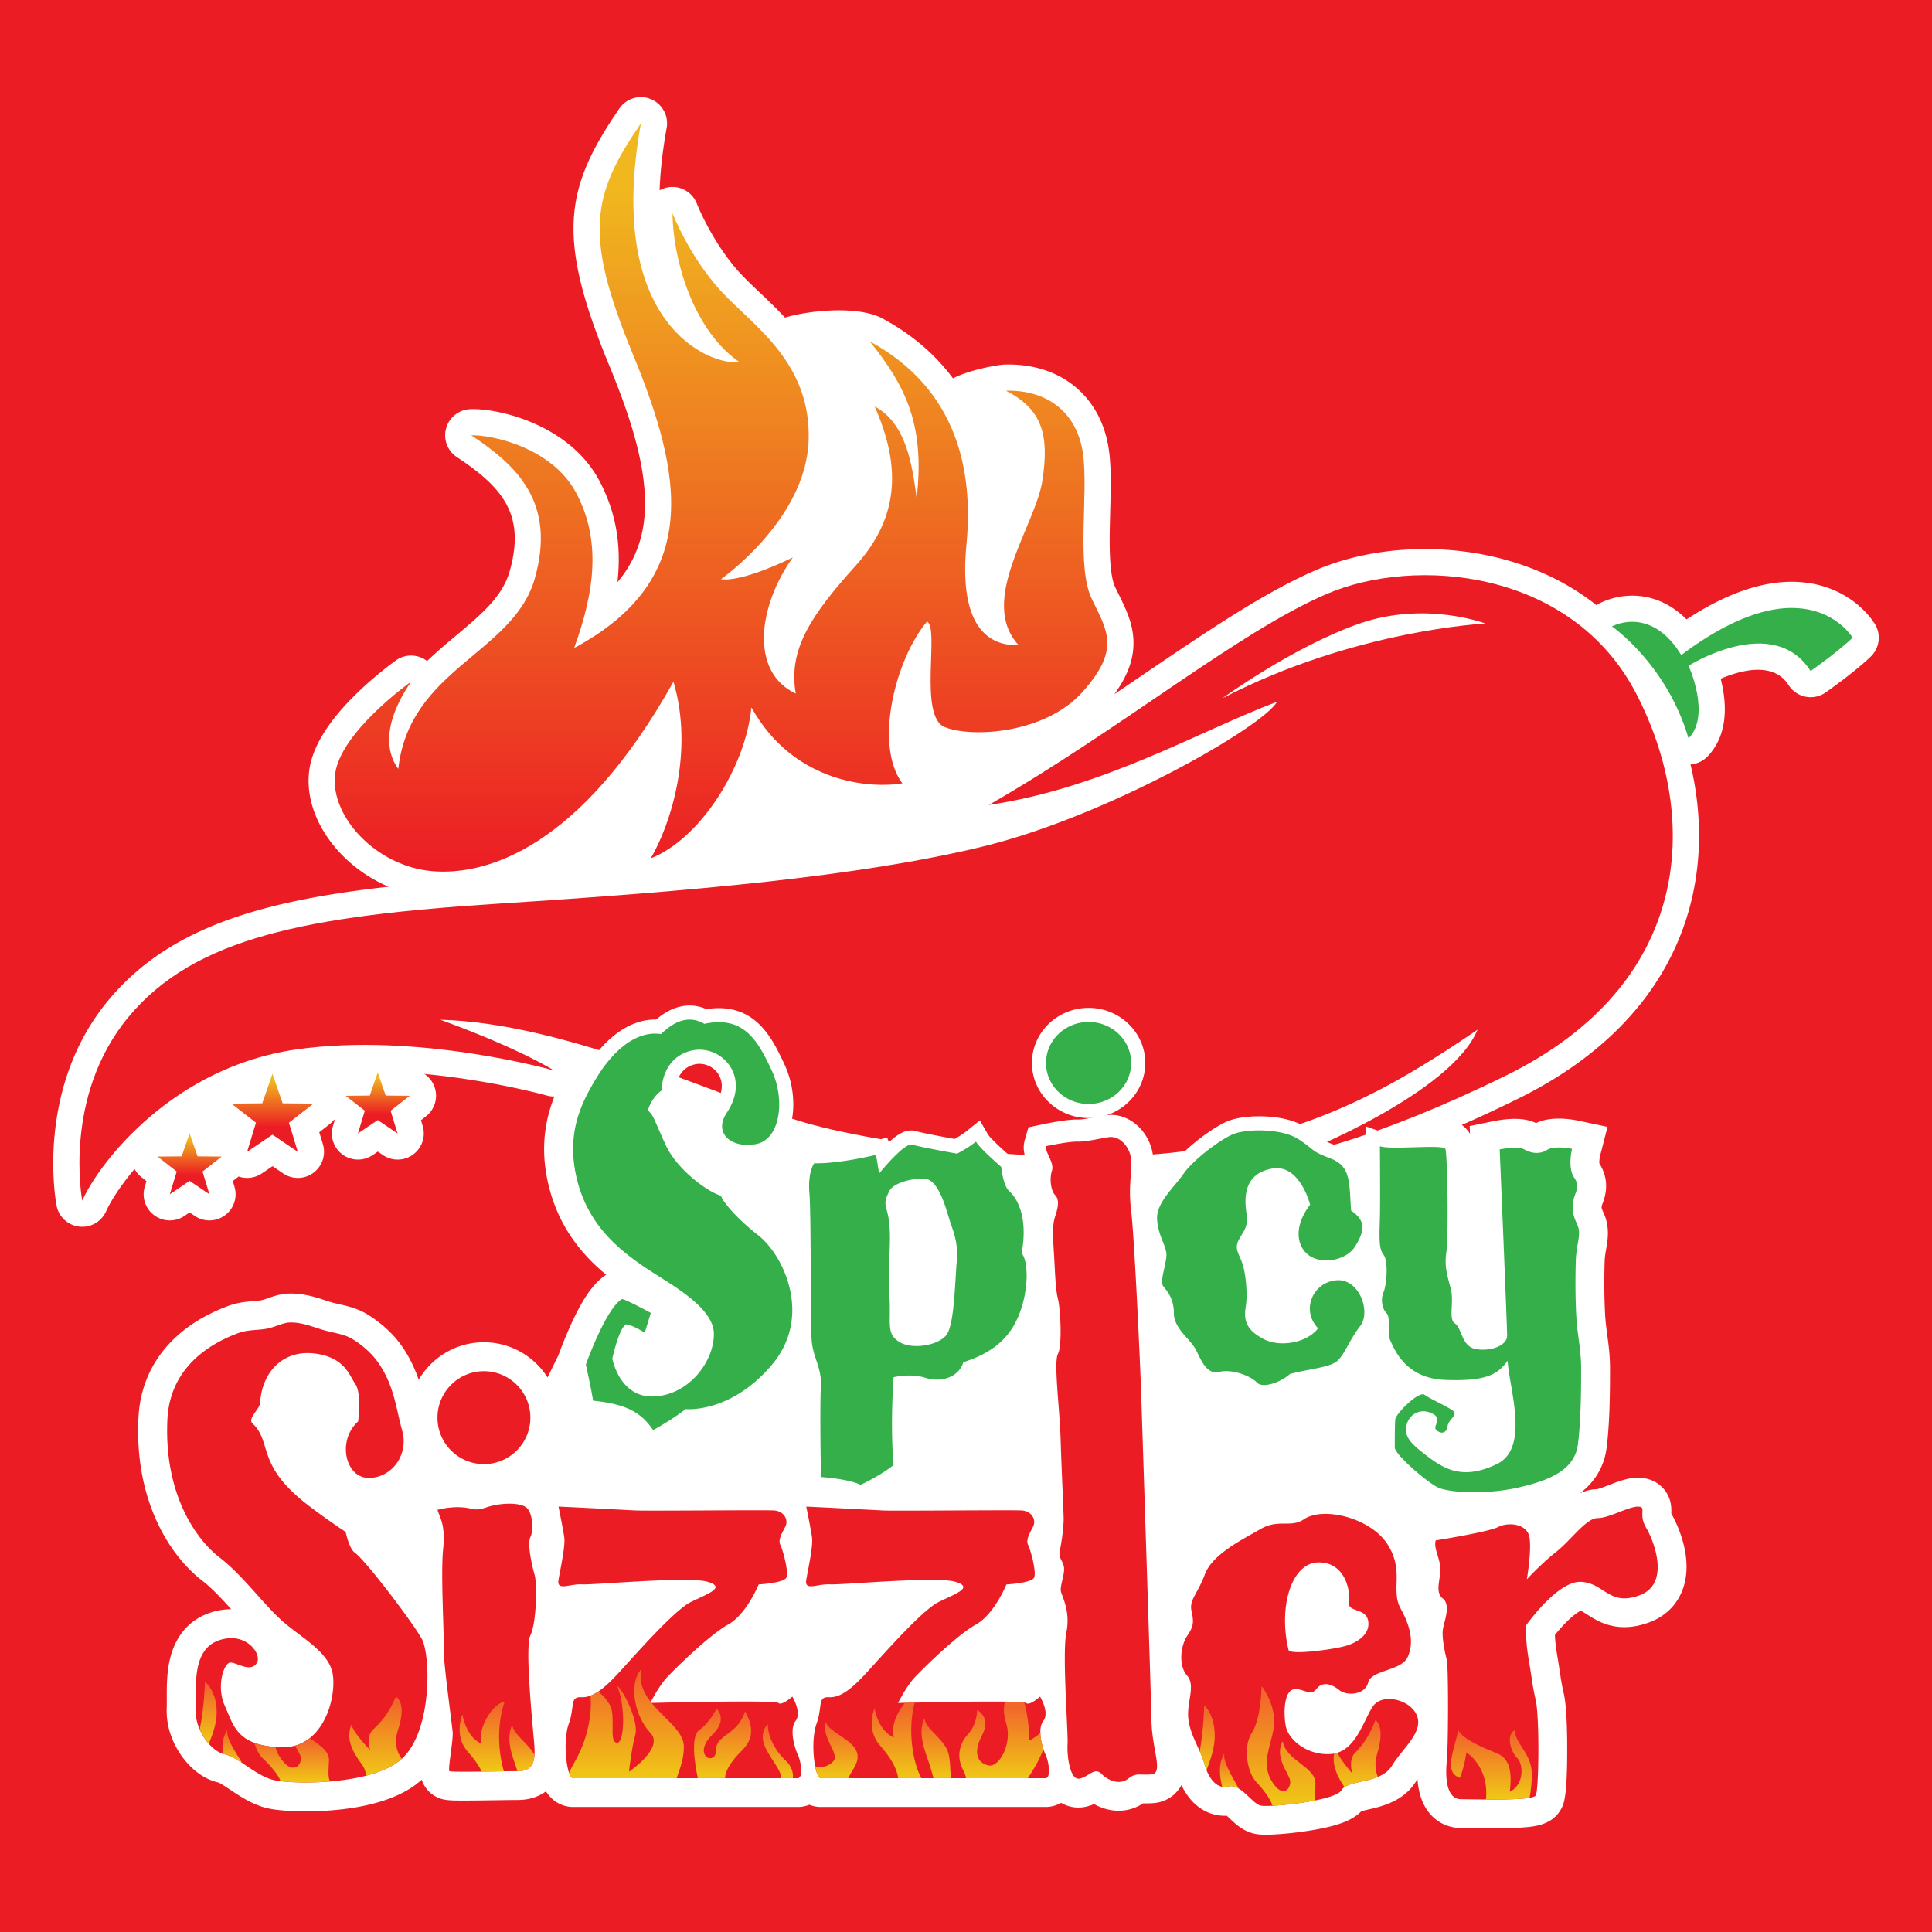
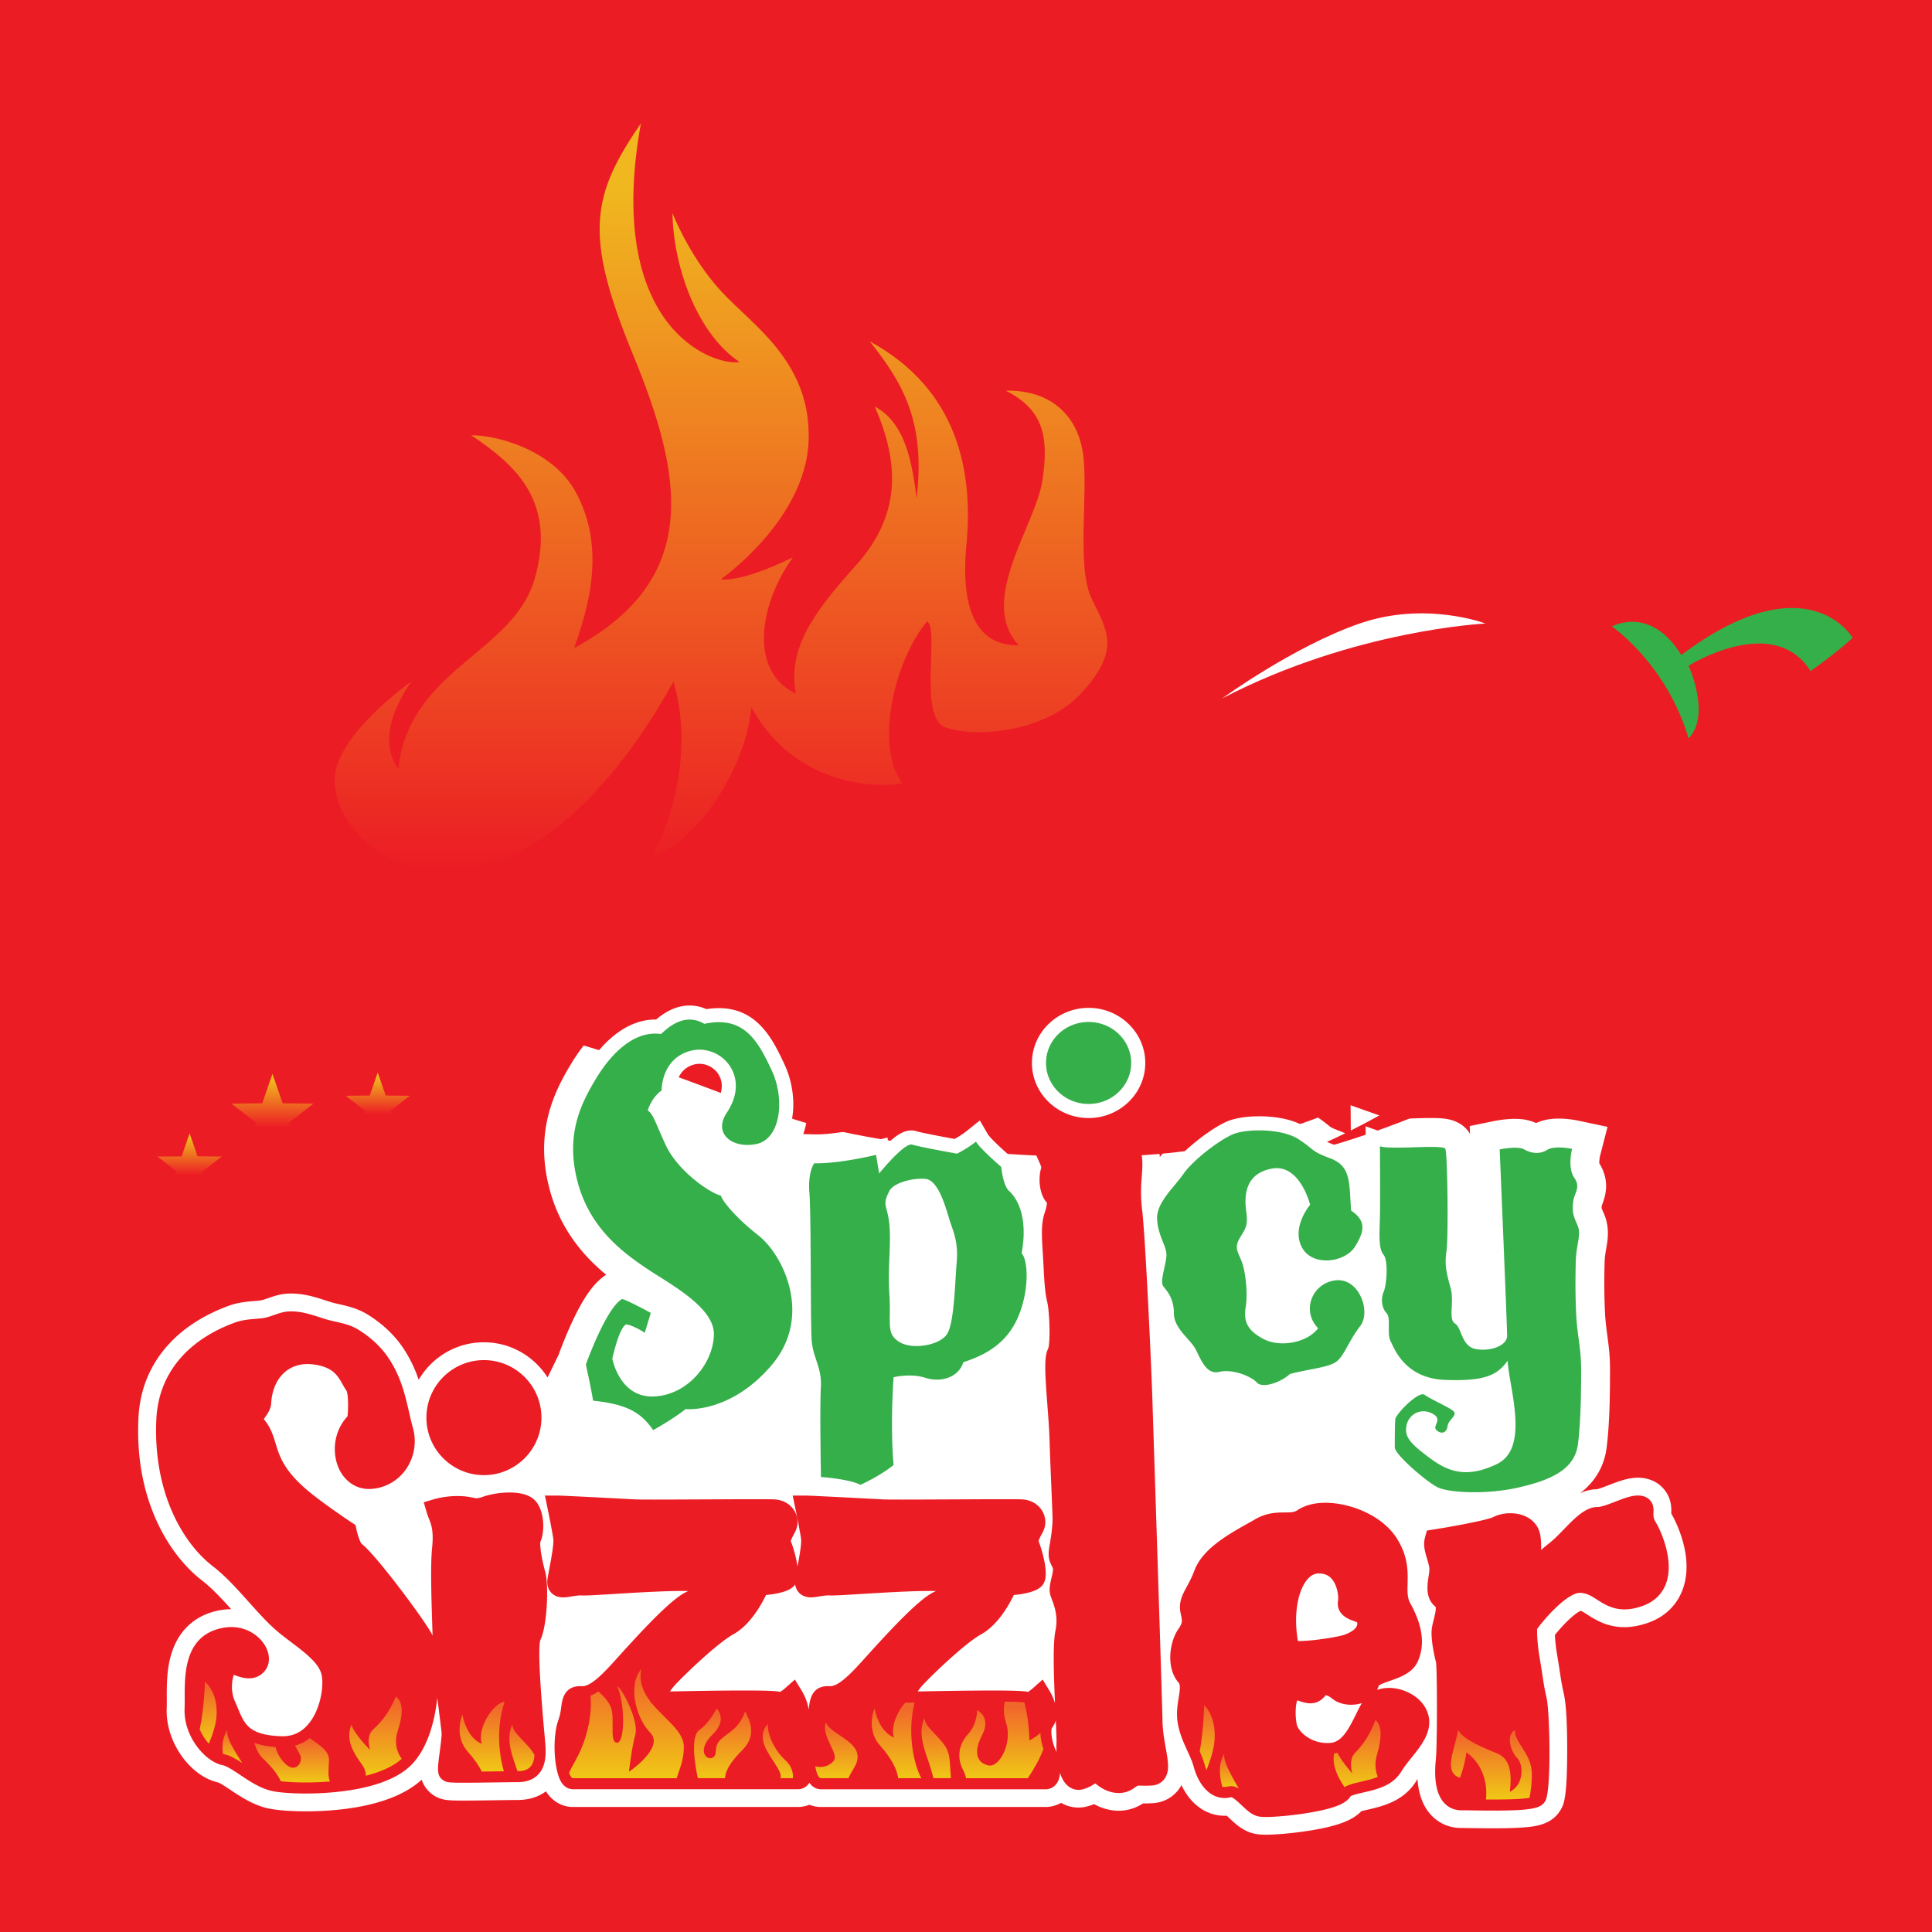
<svg xmlns="http://www.w3.org/2000/svg" id="Layer_1" x="0" y="0" version="1.1" viewBox="0 0 960 960" xml:space="preserve">
  <style>.st0{fill:#ec1c24}.st1{fill:#fff}.st3{fill:#35af4a}</style>
  <g id="Layer_1_2_">
    <g id="Layer_1_00000036944501753976774020000004596639255311504284_">
      <path id="XMLID_00000018940858760489635120000001648553485959540119_" d="M0 0h960v960H0z" class="st0" />
    </g>
  </g>
  <path d="M830.44 752.04v-.05c.1-2.16.36-7.89-4.3-12.77-2.16-2.26-6.04-4.95-12.33-4.95-4.95 0-9.71 1.84-14.31 3.63-1.8.7-4.78 1.85-5.99 2.08-3.09.05-5.87.82-8.45 2.04 9.41-7.13 12.42-16.06 13.24-22.52 1.7-13.34 1.7-29.81 1.7-39.65 0-6.24-.68-11.4-1.35-16.39-.44-3.34-.86-6.49-1.06-9.9-.45-7.74-.54-17.47-.25-26.7.07-2.29.41-4.26.77-6.34.78-4.55 1.85-10.77-1.21-17.66-.71-1.59-.98-2.3-1.07-2.6 0-.15.01-.48.08-1.12.07-.22.21-.6.32-.9 1.25-3.37 4.11-11.11-1.54-20.2-.06-1.09.18-2.97.35-3.6l3.73-14.51-14.66-3.11c-.79-.17-4.94-1-9.58-1-4.38 0-8.1.73-11.28 2.22-2.94-1.4-6.39-2.09-10.5-2.09-4.82 0-9.59.93-10.5 1.12l-11.97 2.46.16 3.88c-1.94-3.27-5.67-6.73-12.8-7.58-1.73-.21-3.82-.3-6.58-.3-2.68 0-5.75.09-8.73.18-2.94.09-5.97.18-8.53.18-2.38 0-3.59-.08-4.13-.13l-18.57-6.57.14 15.43c-1.55-.92-3.22-1.72-5.02-2.41-4.5-1.72-4.82-1.98-6.03-2.96-1.35-1.1-3.4-2.77-7.13-5.19-9.02-5.86-21.04-6.73-27.41-6.73-4.37 0-12.66.42-19.09 3.25-9.01 3.97-23.78 15.18-30.22 24.36-.53-5.94-2.96-11.64-6.88-16.08a25.99 25.99 0 00-5.24-4.52c7.46-6.37 12.19-15.73 12.19-26.16 0-19.15-15.93-34.73-35.52-34.73-19.59 0-35.52 15.58-35.52 34.73 0 10.86 5.13 20.57 13.14 26.94-.73.15-1.34.28-1.78.37l-8.41 1.8-2.38 8.26c-.21.74-.37 1.47-.47 2.19-3.57-3.14-7.24-6.68-8.35-8.06l-8.18-14.02-12.99 10.39c-.99.79-2.03 1.51-2.98 2.12-6.95-1.29-13.86-2.67-15.5-3.15-1.49-.46-3.07-.69-4.67-.69-3.38 0-6.46.99-9.46 2.73l-11.48 2.83c-4.28 1.05-17.31 3.78-26.05 3.78-.3 0-.6 0-.89-.01l-5.78-.14c3.95-11.26 2.99-25.63-2.77-37.9-5.63-11.99-15.05-32.07-39.25-32.07-1.69 0-3.44.1-5.23.31a27.78 27.78 0 00-9.28-1.6c-8.36 0-14.99 3.79-19.29 7.03-14.37.91-28.06 10.8-38.77 28.09-4.41 7.12-9.28 15.82-12.01 26.45-3.04 11.85-2.89 23.87.46 36.75 5.43 20.89 17.83 34.31 28.23 42.84-5.97 3.74-11.31 11.22-17.26 24.14-3.7 8.04-6.32 15.38-6.42 15.69l-5.47 11.21c-6.64-10.5-18.34-17.49-31.66-17.49-13.8 0-25.87 7.5-32.37 18.64-1.89-5.51-4.52-11.31-8.58-17.03-4.09-5.78-9.84-11.07-16.61-15.29-4.99-3.11-10.08-4.27-14.16-5.2-1.35-.31-2.63-.6-3.78-.93-1.05-.3-2.2-.67-3.41-1.07-4.59-1.49-10.3-3.34-16.86-3.34-.55 0-1.1.01-1.64.04-3.86.18-7.15 1.34-9.79 2.26-1.3.45-2.52.88-3.42 1.05-.87.17-2.18.27-3.57.39-3.56.29-7.99.65-12.81 2.43-11.87 4.38-21.65 10.6-29.07 18.49-9.64 10.26-14.88 22.82-15.56 37.32-.89 19 2.24 36.37 9.33 51.64 7.42 16 17.07 24.96 22.15 28.87 4.88 3.76 9.81 9.03 14.63 14.37h-.06c-3.66 0-7.38.66-11.05 1.96-6.7 2.38-15.45 8.08-19.07 21.75-1.9 7.17-1.87 14.58-1.84 20.53.01 1.82.01 3.54-.04 4.88-.33 7.97 2.21 16.29 7.15 23.42 4.97 7.17 11.72 12.1 18.55 13.57 1.17.48 3.98 2.35 5.86 3.6 4.87 3.25 10.92 7.29 17.92 9.04 6.03 1.51 15.67 1.67 19.53 1.67 15.35 0 42.86-2.08 57.7-15.73 1.32 4.12 4.02 6.51 5.81 7.7 4.04 2.69 7.6 2.69 15.41 2.69 4.71 0 10.81-.09 16.19-.17 4.12-.06 8.01-.12 10.25-.12 6.44 0 10.99-2.01 14.08-4.3.2.32.4.63.61.92 3.07 4.36 7.76 6.86 12.86 6.86H396.4c2.01 0 3.96-.38 5.76-1.11 1.79.72 3.72 1.11 5.71 1.11h111.64c2.77 0 5.42-.73 7.74-2.07a16.79 16.79 0 0012.27 1.95c1.52-.34 2.89-.8 4.11-1.31 3.85 2.13 8.05 3.29 12.2 3.29 4.37 0 8.54-1.26 12.14-3.65.4.01.85.02 1.34.02 1.37 0 2.7-.06 4.05-.17 4.92-.43 9.24-2.76 12.16-6.56.6-.78 1.11-1.57 1.54-2.38 1.11 2.34 2.4 4.45 3.88 6.31 4.57 5.76 10.8 8.93 17.55 8.93.35 0 .71-.01 1.07-.03.45.41.91.84 1.28 1.2 3.06 2.89 6.86 6.5 12.43 7.73 1.58.35 3.35.51 5.73.51 5.86 0 15.52-.95 23.47-2.31 12.5-2.14 19.72-4.89 23.99-9.38.91-.24 2.09-.51 2.97-.71 7.22-1.65 18.14-4.13 24.32-14.31.18-.3.38-.61.59-.92.53 7.48 2.72 13.39 6.55 17.63 3.88 4.3 9.25 6.67 15.12 6.67 1.13 0 2.87.02 4.89.05 3.11.04 6.98.1 10.98.1 6.32 0 11.22-.14 15.01-.43 5.36-.41 14.33-1.09 18.73-9.01 1.42-2.55 3.03-5.45 3.11-28.38.03-7.89-.14-22.14-1.65-28.91-1.08-4.88-1.35-6.63-1.87-10.13-.33-2.21-.74-4.96-1.47-9.27s-1.01-7.66-1.12-9.94c1.11-1.37 2.52-3.04 4.1-4.73 4.76-5.08 7.64-6.76 8.7-7.27.65.21 1.53.74 3.33 1.89 3.87 2.48 9.71 6.23 18.38 6.23 4.05 0 8.17-.81 12.61-2.47 7.91-2.97 13.76-8.84 16.48-16.55 5.8-16.21-4-34.38-5.78-37.46z" class="st1" />
-   <path d="M931.76 310.31c-.95-1.63-9.92-16.03-30.44-20.15-18.52-3.72-39.77 2.2-63.29 17.6-14.02-14.03-30.94-13.78-42.63-8.27-.74.35-1.44.77-2.1 1.24-1.33-1.05-2.68-2.09-4.07-3.09-13.29-9.6-28.65-16.55-45.67-20.66-30.09-7.27-63.61-4.92-89.65 6.29-25.64 11.04-54.45 30.6-87.8 53.26-4.11 2.79-8.24 5.6-12.4 8.41 6.28-8.64 9.27-16.41 9.5-24.47.28-9.73-3.53-17.44-7.56-25.6-.48-.97-.97-1.96-1.46-2.98-3.38-6.96-2.91-24.03-2.54-37.74.31-11.43.61-22.23-.72-31.07-1.94-12.92-7.81-23.68-16.97-31.13-9.08-7.39-20.96-11.12-34.42-10.81-4.47.1-18.69 2.98-26.01 6.87-8.88-11.99-20.6-22.01-35.12-29.8-12.02-6.45-36.42-4.02-48.34-.39-4.32-4.66-8.72-8.83-12.75-12.64-3.5-3.31-6.8-6.44-9.49-9.36-13.83-15.03-21.5-34.44-21.56-34.61a12.993 12.993 0 00-14.62-8.07c-1.4.27-2.71.77-3.89 1.43.31-9.14 1.4-19.42 3.49-30.99 1.09-6.03-2.18-12-7.85-14.33a12.977 12.977 0 00-15.65 4.68c-26.99 39.4-31.53 63.3-5.24 127.15 10.02 24.34 19.96 52.43 17.66 76.24-1.17 12.15-5.53 22.68-13.37 31.98 2.1-18.77-.86-34.97-8.85-50.18-14.77-28.12-50.33-36.36-64.28-35.8a12.992 12.992 0 00-6.64 23.82c23.06 15.25 34.08 28.78 26.25 56.62-3.57 12.71-14.21 21.61-26.51 31.92-4.68 3.92-9.68 8.1-14.54 12.8a12.975 12.975 0 00-15.48-.34c-.39.28-9.76 6.94-19.51 16.43-14.31 13.93-22.27 26.97-23.64 38.75-1.43 12.33 2.93 25.46 12.28 36.95 7.21 8.86 16.72 15.88 27.19 20.34-26.41 2.96-46.8 6.65-64.15 11.5-33.52 9.35-57.37 23.62-75.05 44.89-36.38 43.78-26.22 99.67-25.77 102.03a12.973 12.973 0 0012.76 10.55c5.06 0 9.73-2.96 11.84-7.66 1.95-4.33 6.61-12.14 14.17-21.04a13.16 13.16 0 003.43 4.06l2.48 1.93-.84 2.77c-1.6 5.26.29 10.97 4.72 14.24a12.99 12.99 0 0014.99.31l2.57-1.74 2.57 1.74c2.2 1.49 4.74 2.23 7.28 2.23a13 13 0 0012.43-16.78l-.84-2.77 2.48-1.93c.14-.11.28-.23.42-.35a12.962 12.962 0 0011.53-1.51l5.32-3.6 5.32 3.6a12.988 12.988 0 0014.99-.31 13 13 0 004.72-14.24l-1.8-5.93 5.14-4c.84-.65 1.58-1.39 2.22-2.2l.3.24-.84 2.77c-1.6 5.26.29 10.97 4.72 14.24a12.99 12.99 0 0014.99.31l2.57-1.74 2.57 1.74c2.2 1.49 4.74 2.23 7.28 2.23 2.71 0 5.43-.85 7.71-2.54a13 13 0 004.72-14.24l-.84-2.77 2.48-1.93c4.36-3.39 6.1-9.18 4.33-14.41-.94-2.8-2.78-5.1-5.13-6.66 33.96 3.22 60.43 10.61 60.84 10.72 6.17 1.76 12.7-1.26 15.37-7.1.71-1.55 1.09-3.18 1.16-4.8 22.94 6.8 45.52 15.28 65.68 22.85 13.89 5.22 27.01 10.14 37.92 13.59 41.47 13.1 138.99 25.23 203.62 15.24 13.76-2.13 26.49-4.88 38.49-8.25.05.21.1.41.16.61 1.83 6.42 8.22 10.4 14.78 9.23 1.57-.28 39.25-7.27 104.74-39.45 22.05-10.76 40.46-24.06 54.73-39.51 13.41-14.53 23.22-31 29.16-48.96 8.09-24.47 8.84-51.21 2.51-77.97 3.13-.23 6.12-1.58 8.37-3.89 10.92-11.24 9.46-27.58 6.61-38.69 10.18-4.31 26.29-8.58 33.75 3.15 1.91 3 4.97 5.09 8.47 5.78 3.5.68 7.12-.1 10.02-2.16 15.36-10.92 21.84-17.28 22.53-17.97a13.02 13.02 0 001.99-15.75z" class="st1" />
  <linearGradient id="SVGID_1_" x1="358.279" x2="358.279" y1="433.12" y2="61.279" gradientUnits="userSpaceOnUse">
    <stop offset="0" stop-color="#ec1c24" />
    <stop offset=".911" stop-color="#f0b71f" />
  </linearGradient>
  <path fill="url(#SVGID_1_)" d="M204.25 338.74s-35.3 25-37.75 46.08c-2.45 21.08 20.59 45.59 48.04 48.04 27.45 2.45 74.02-11.77 120.1-94.12 10.29 34.81-1.47 71.08-11.28 87.75 24.02-9.31 47.06-44.61 50-75 21.57 38.73 60.79 40.2 75 37.75-14.22-19.12-3.43-61.77 12.26-80.4 6.37 2.94-4.41 47.06 8.82 52.45 13.24 5.39 50 3.43 68.63-17.65 18.63-21.08 12.26-29.9 4.41-46.08-7.84-16.18-1.47-52.94-4.41-72.55-2.94-19.61-17.16-31.37-38.24-30.88 18.14 9.31 21.57 22.06 18.14 44.61-3.43 22.55-32.35 59.81-11.77 81.87-18.63.49-29.41-14.22-25.98-50 3.43-35.79-3.92-76.96-48.04-100.99 17.65 22.06 27.51 41.18 23.31 77.95-2.23-16.67-5.18-37.26-20.86-45.59 12.75 28.92 12.75 54.41-9.31 78.93-22.06 24.51-33.83 41.67-29.9 63.73-23.04-10.78-18.63-43.63-1.47-67.65-27.45 13.24-35.69 10.78-35.69 10.78s42.06-29.41 43.53-68.63-27.74-57.36-43.53-74.51c-15.79-17.16-24.12-38.73-24.12-38.73.49 26.96 12.26 59.81 33.34 74.02-14.22 1.96-67.16-18.14-49.02-118.63-24.51 35.79-28.51 55.19-3.94 114.86s34.71 111.54-29.25 145.86c10.53-28.86 13.26-53.82 1.17-76.83-12.09-23.01-42.51-29.25-52.26-28.86 23.01 15.21 42.12 33.54 31.59 70.98-10.53 37.44-62.4 44.85-67.86 94.77-6.62-8.99-7.22-23.45 6.34-43.33z" />
  <path d="M40.86 596.6s-9.88-51.72 23-91.29c32.88-39.57 88.61-50.16 183.91-56.29s178.89-13.38 240.75-28.42c61.86-15.05 139.32-59.63 146.01-71.89-38.45 14.49-86.38 42.91-143.22 51.27 65.2-37.34 123.72-85.82 167.75-104.77 44.03-18.95 121.87-12.48 154 49.53 32.14 62.01 27.95 144.43-65.16 189.89-64.63 31.77-101.33 38.34-101.33 38.34s74.49-29.58 87.63-61.34c-41.63 28.48-80.51 50.39-140.76 59.7-60.25 9.31-156.1-1.64-197.73-14.79-41.63-13.15-115.57-48.2-176.91-49.84 40.53 14.79 56.41 25.2 56.41 25.2s-67.37-19.17-128.17-10.41c-60.8 8.76-97.35 55.47-106.18 75.11z" class="st0" />
  <path d="M607.36 347s35.42-25.8 68.21-37.17c32.79-11.37 62.53 0 62.53 0s-65.15 3.06-130.74 37.17z" class="st1" />
  <path d="M800.93 311.25s27.17 18.56 38.11 55.67c11.27-11.6 0-36.12 0-36.12s42.08-26.51 60.64 2.65c14.91-10.6 20.88-16.57 20.88-16.57s-22.53-38.44-85.16 8.62c-10.61-17.57-24.62-18.89-34.47-14.25z" class="st3" />
  <linearGradient id="SVGID_00000070099185081568331410000012419064760870573497_" x1="135.385" x2="135.385" y1="572.335" y2="533.567" gradientUnits="userSpaceOnUse">
    <stop offset=".313" stop-color="#ec1c24" />
    <stop offset=".911" stop-color="#f0b71f" />
  </linearGradient>
  <path fill="url(#SVGID_00000070099185081568331410000012419064760870573497_)" d="M135.38 533.57l5.07 14.66 15.32.15-12.19 9.48 4.4 14.48-12.6-8.53-12.59 8.53 4.4-14.48-12.19-9.48 15.32-.15z" />
  <linearGradient id="SVGID_00000082337849703696009610000002674641275682661026_" x1="187.695" x2="187.695" y1="563.214" y2="532.905" gradientUnits="userSpaceOnUse">
    <stop offset=".313" stop-color="#ec1c24" />
    <stop offset=".911" stop-color="#f0b71f" />
  </linearGradient>
  <path fill="url(#SVGID_00000082337849703696009610000002674641275682661026_)" d="M187.69 532.9l3.96 11.47 11.98.11-9.53 7.42 3.44 11.31-9.85-6.66-9.84 6.66 3.44-11.31-9.53-7.42 11.98-.11z" />
  <linearGradient id="SVGID_00000034074874017054246200000015588974865956990114_" x1="94.215" x2="94.215" y1="593.435" y2="563.125" gradientUnits="userSpaceOnUse">
    <stop offset=".313" stop-color="#ec1c24" />
    <stop offset=".911" stop-color="#f0b71f" />
  </linearGradient>
  <path fill="url(#SVGID_00000034074874017054246200000015588974865956990114_)" d="M94.21 563.13l3.96 11.46 11.98.11-9.53 7.42 3.44 11.31-9.85-6.66-9.84 6.66 3.44-11.31-9.53-7.42 11.98-.11z" />
  <path d="M732.44 745c-8.59 0-15.87-1.02-19.47-2.74-3.42-1.63-9.31-6.29-13.63-10.18-9.79-8.82-9.79-11.52-9.79-12.82 0-5.71.03-11.88.28-14.37.41-4.09 11.4-15.58 17.15-15.58 1.09 0 2.11.32 2.94.93 1.24.9 3.78 2.2 6.24 3.46 2.73 1.4 5.55 2.84 7.45 4.16 1.53 1.06 2.41 2.37 2.62 3.89.32 2.38-1.13 4.12-2.18 5.39-.58.7-1.24 1.49-1.31 2-.62 4.59-3.76 6.21-6.27 6.21-1.88 0-3.74-.84-5.26-2.35-2.47-2.47-1.28-5.43-.78-6.69.06-.15.13-.33.19-.5-.14-.09-.34-.22-.62-.36-.91-.46-1.83-.69-2.72-.69-2.44 0-4.49 1.77-4.97 4.3-.63 3.31.51 5.27 9.26 11.9 5.75 4.36 10.58 7.06 16.87 7.06 4.18 0 8.72-1.21 13.88-3.71 10.29-4.98 7.34-22.24 4.97-36.12-.25-1.47-.5-2.91-.72-4.3-5.18 3.89-12.12 5.39-23.09 5.39-1.76 0-3.68-.04-5.7-.12-20.47-.82-27.29-15.49-29.53-20.31-.17-.36-.31-.68-.44-.93-1.26-2.53-1.24-5.69-1.21-8.74.01-1.44.03-3.58-.23-4.33-3.23-3.38-4.14-9.44-2.09-14.21 1.35-3.15 1.67-13.09.47-14.97-3.08-3.76-2.92-9.39-2.64-18.71l.03-1.02c.26-8.82.02-36.08.02-36.35l-.04-5 4.71 1.67c.41.15 1.92.49 6.99.49 2.72 0 5.84-.09 8.85-.18 3.03-.09 5.89-.17 8.41-.17 5.4 0 9.03.21 10.29 3.05 1.7 3.83 1.71 46.79.79 52.99-.89 6.02.1 9.67 1.73 15.7l.3 1.13c.96 3.55.78 7.19.63 10.39-.08 1.72-.2 4.29.12 5.11 2.16 1.43 3.18 3.88 4.17 6.26 1.39 3.35 2.41 5.42 4.77 5.86.93.17 1.91.26 2.92.26 4.96 0 8.55-2.05 8.55-3.43 0-4.9-3.66-91.56-3.7-92.44l-.13-2.98 2.92-.6c.18-.04 4.39-.9 8.31-.9 2.76 0 4.83.43 6.33 1.3 1.4.82 2.98 1.27 4.45 1.27 1.22 0 2.32-.31 3.27-.92 1.85-1.19 4.38-1.77 7.72-1.77 3.69 0 7.18.73 7.33.76l3.57.76-.91 3.54c-.51 2.01-1.5 8.43.56 11.44 3.34 4.88 1.97 8.59.97 11.29-.4 1.09-.78 2.11-.91 3.24-.44 4-.1 5.2 1.84 9.57 1.72 3.88 1.09 7.54.43 11.41-.39 2.25-.83 4.8-.92 7.85-.3 9.53-.2 19.61.26 27.66.22 3.81.68 7.31 1.13 10.7.62 4.64 1.25 9.44 1.25 14.96 0 9.58 0 25.62-1.62 38.27-1.98 15.47-17.31 21.01-32.05 24.4-8.93 2.04-17.44 2.47-23.01 2.47zm-306.4-4.07c-4.37-2.19-14.71-3.28-18.32-3.52l-3.21-.21-.06-3.22c-.03-1.42-.65-34.9-.05-44.78.3-4.95-.87-8.5-2.11-12.26-1.04-3.15-2.12-6.41-2.44-10.55-.32-4.15-.39-17.35-.47-32.64-.08-16.35-.18-34.88-.65-40.51-.98-11.78 2.7-16.85 3.12-17.39l1.08-1.38 1.75.04c.38.01.76.01 1.15.01 11.89 0 28.48-4.05 28.65-4.09l3.67-.9.93 5.58c4.83-5.29 10.09-9.92 13.74-9.92.52 0 1.02.07 1.5.22 2.81.86 14.94 3.13 20.67 4.17 1.58-.84 4.8-2.68 7.77-5.05l3.17-2.53 2.04 3.5c1.24 2.12 7.64 8.09 11.8 11.65l1.07.92.14 1.4c.37 3.73 1.62 8.67 2.74 9.68 3.43 3.09 10.92 12.4 7.62 32.83 3.68 6.51 2.79 22.14-2.27 33.88-6.26 14.5-17.84 20.42-27.7 23.8-2.59 5.82-8.49 9.36-15.83 9.36-2.28 0-4.55-.35-6.73-1.05-2.03-.65-4.38-.98-6.99-.98-1.71 0-3.26.14-4.46.31-.4 6.67-1.22 24.54.17 40.33l.16 1.79-1.37 1.17c-2.25 1.92-8.4 6.27-17.23 10.37l-1.53.71-1.52-.74zm31.88-151.73c-6.12 0-12.03 2.52-12.87 4.16-1.93 3.76-1.79 4.31-1.08 6.96.47 1.76 1.11 4.16 1.45 7.99.46 5.09.25 10.31.03 15.85-.23 5.9-.47 12-.02 19.04.26 4.13.23 7.52.2 10.26-.08 7.21.12 8.5 2.97 10.31 1.59 1.01 4.03 1.57 6.87 1.57 5.82 0 10.86-2.27 12.18-4.37 2.32-3.67 3.15-17.24 3.7-26.22.18-2.94.35-5.72.55-8.05.65-7.63-.89-12.09-2.53-16.82-.41-1.19-.84-2.42-1.22-3.68l-.22-.73c-3.14-10.52-5.97-15.97-8.41-16.2-.49-.05-1.03-.07-1.6-.07zM321.69 712.61c-5.06-7.34-10.68-11.39-27.35-13.14l-2.69-.28-.4-2.68c-.87-5.78-3.51-17.55-3.54-17.67l-.22-.99.34-.95c1.72-4.84 10.72-29.23 19.43-34.39l.83-.49h.96c.8 0 2.69 0 16.02 7.3l2.49 1.36-5.18 17.09-3.92-2.62c-1.44-.96-4.07-2.44-6.23-3.2-1.31 2.22-3.14 7.67-4.38 13.14.72 3.01 4.37 15.33 16.19 15.33.31 0 .63-.01.95-.02 15.02-.78 26.25-15.19 26.25-27.56 0-9.43-15.01-18.91-25.96-25.82-2.49-1.57-4.84-3.06-6.86-4.44-9.88-6.76-28.27-19.34-34.86-44.71-6.45-24.82 1.92-41.27 10.27-54.75 9.2-14.84 20.46-23.02 31.71-23.02.58 0 1.16.02 1.74.07 2.95-2.65 8.33-7.03 15.38-7.03 2.68 0 5.32.65 7.87 1.93 2.32-.42 4.55-.64 6.64-.64 17.3 0 24.02 14.32 29.42 25.82 5.05 10.75 5.51 23.83 1.15 32.54-2.48 4.96-6.32 8.11-11.11 9.1-1.74.36-3.49.54-5.2.54-6.77 0-12.3-2.78-14.78-7.43-1.29-2.41-2.79-7.45 1.62-14.05 4.26-6.38 5.05-12.81 2.21-18.12-2.51-4.7-7.58-7.74-12.9-7.74-1.21 0-2.42.16-3.58.47-11.73 3.11-11.74 15.74-11.73 16.28l.02 2.01-1.72 1.05c-.09.06-2.66 1.74-4.58 5.99 1.49 1.83 2.49 4.13 4.15 7.96.97 2.25 2.18 5.04 3.9 8.75 5.08 10.95 19.37 21.59 25.18 23.18l2.21.61.29 2.06c.75 1.75 5.94 8.75 17.29 17.67 7.81 6.14 16.4 19.34 17.96 34.99 1.27 12.74-2.49 24.68-10.89 34.54-18.26 21.43-38.04 23.1-43.67 23.1-.2 0-.39 0-.56-.01-2.12 1.62-7.3 5.36-15.56 9.95l-2.78 1.54-1.82-2.62zm306.45-20.88c-3.31 0-5.19-1.29-6.18-2.38-1.69-1.85-7.5-4.54-12.75-4.54-.96 0-1.85.1-2.63.28-.81.19-1.61.29-2.4.29-6.64 0-9.8-6.43-12.1-11.12-.45-.92-.88-1.79-1.28-2.52-.68-1.23-2-2.72-3.4-4.29-3.39-3.82-7.62-8.58-7.62-14.93 0-5.59-2.22-8.35-4-10.58-.2-.25-.38-.48-.55-.7-2.13-2.74-1.2-6.99-.13-11.91.48-2.2.98-4.47.98-5.85 0-1.32-.71-3.13-1.54-5.21-1.27-3.2-2.84-7.18-3.1-12.33-.37-7.38 4.88-13.71 9.51-19.29 1.56-1.88 3.03-3.66 4.21-5.36 5.06-7.31 18.42-17.54 25.81-20.79 3.37-1.48 8.73-2.33 14.71-2.33 4.16 0 14.57.48 21.5 4.98 3.23 2.1 4.94 3.49 6.18 4.5 1.98 1.61 2.88 2.35 9.01 4.69 11.04 4.22 11.53 12.73 12.14 23.51.07 1.22.14 2.49.23 3.81 8.92 6.97 5.78 14.87 1.43 21.73-3.23 5.1-9.95 8.4-17.12 8.4-6.93 0-12.7-3.25-15.42-8.7-4.81-9.62.85-19.39 3.5-23.14-1.31-3.92-5.39-14-12.72-14-.52 0-1.06.05-1.6.14-8.45 1.46-11.56 6.86-10.09 17.5.99 7.21-.35 9.86-2.62 13.59-.38.62-.79 1.3-1.23 2.08-1.23 2.21-.97 2.81.28 5.68.39.9.83 1.91 1.27 3.12 2.16 5.94 3.11 17.11 2.02 23.91-.85 5.34-.04 8.53 6.92 12.23 2.22 1.18 5.02 1.8 8.08 1.8 4.96 0 9.8-1.62 12.89-4.18-3.08-4.58-3.82-10.14-1.93-15.42 2.3-6.42 8.01-10.9 14.9-11.68.56-.06 1.12-.1 1.67-.1 5.88 0 11.19 3.68 14.21 9.84 3.22 6.58 3 14.07-.56 18.63-2.33 3-4.12 6.2-5.71 9.03-2.2 3.93-4.09 7.32-6.89 9.37-3.17 2.32-8.51 3.36-14.7 4.56-2.89.56-5.87 1.14-8.68 1.87-3.95 3.36-10.01 5.81-14.5 5.81zm-87.22-139.68c-13.6 0-24.66-10.71-24.66-23.87s11.06-23.87 24.66-23.87 24.66 10.71 24.66 23.87-11.06 23.87-24.66 23.87z" class="st3" />
  <path d="M342.65 506.63c2.28 0 4.74.59 7.3 2.1 2.62-.55 5.01-.82 7.2-.82 14.34 0 20.29 11.12 26.25 23.81 6.87 14.63 4.38 34.26-7.5 36.72-1.54.32-3.05.47-4.49.47-9.67 0-16.39-6.84-10.25-16.03 11.14-16.66-.51-31.3-13.6-31.3-1.49 0-2.99.19-4.48.58-14.63 3.88-14.34 19.71-14.34 19.71s-4.48 2.69-6.87 9.86c2.99 2.39 3.29 5.08 8.96 17.32 5.67 12.24 20.91 23.29 27.43 25.09.26 1.79 6.02 9.86 18.56 19.71 12.54 9.86 27.18 40.32 6.57 64.51-17.21 20.2-35.46 21.87-41.01 21.87-1.1 0-1.7-.07-1.7-.07s-5.38 4.48-16.13 10.45c-5.97-8.66-12.84-12.84-29.86-14.63-.9-5.97-3.58-17.92-3.58-17.92s9.86-27.77 17.92-32.55c1.79 0 14.34 6.87 14.34 6.87l-2.99 9.86s-5.38-3.58-9.26-4.18c-3.58 1.79-6.87 17.02-6.87 17.02s3.43 18.84 19.77 18.84c.37 0 .75-.01 1.13-.03 17.32-.9 29.57-17.32 29.57-31.06s-23-25.38-34.34-33.15c-11.35-7.76-27.48-19.71-33.45-42.71-5.97-23 1.49-38.53 9.86-52.02 7.68-12.39 17.87-21.36 28.73-21.36.97 0 1.94.07 2.92.22 2.25-2.01 7.48-7.18 14.21-7.18m198.27 1.18c11.69 0 21.16 9.12 21.16 20.37 0 11.25-9.47 20.37-21.16 20.37s-21.16-9.12-21.16-20.37c0-11.25 9.47-20.37 21.16-20.37m84.76 53.87c7.02 0 14.76 1.28 19.59 4.42 8.56 5.56 5.46 5.56 15.85 9.52 10.39 3.97 9.19 12.17 10.25 25.92 7.41 5.03 6.88 10.05 1.85 17.99-2.66 4.2-8.5 6.77-14.16 6.77-5.04 0-9.92-2.04-12.29-6.77-5.03-10.05 4.23-20.88 4.23-20.88s-4.49-18.2-16.58-18.2c-.71 0-1.44.06-2.2.19-13.76 2.38-14.02 13.76-12.96 21.43 1.06 7.67-.79 8.73-3.44 13.49s-.53 6.61 1.32 11.7c1.85 5.09 2.91 15.55 1.85 22.16-1.06 6.61.26 11.37 8.73 15.87 2.84 1.51 6.25 2.21 9.72 2.21 6.87 0 14.01-2.76 17.52-7.5-8.47-8.73-2.91-22.49 8.73-23.81.43-.05.86-.07 1.28-.07 10.8 0 16.24 15.95 10.89 22.82-5.56 7.14-7.94 14.81-11.9 17.72-3.97 2.91-14.28 3.7-23.01 6.08-3.07 2.88-8.78 5.48-12.8 5.48-1.52 0-2.8-.37-3.6-1.24-2.43-2.65-9.29-5.67-15.33-5.67-1.19 0-2.36.12-3.45.38-.55.13-1.08.2-1.58.2-5.48 0-7.9-7.47-10.32-11.83-2.65-4.76-10.58-10.05-10.58-17.53 0-7.47-3.44-11.04-5.29-13.42-1.85-2.38 1.59-11.11 1.59-15.61s-4.23-9.52-4.64-17.72c-.41-8.2 8.35-15.61 13.11-22.49s17.72-16.67 24.34-19.58c2.86-1.26 7.85-2.03 13.28-2.03m-140.73 5.59c2.09 3.58 12.54 12.54 12.54 12.54s.9 9.26 3.88 11.95c2.99 2.69 9.86 11.35 6.27 31.06 3.29 3.29 3.88 18.52-1.79 31.66s-16.13 18.81-27.18 22.4c-1.8 5.85-7.34 8.65-13.15 8.65-1.9 0-3.83-.3-5.67-.89-2.71-.87-5.55-1.15-8.06-1.15-4.39 0-7.77.85-7.77.85s-1.79 23.29 0 43.6c-2.09 1.79-8.06 5.97-16.43 9.86-5.97-2.99-19.66-3.88-19.66-3.88s-.65-34.64-.05-44.5-3.88-14.63-4.56-23.29c-.67-8.66-.22-62.42-1.12-73.17-.9-10.75 2.39-14.93 2.39-14.93.4.01.82.01 1.23.01 12.47 0 29.48-4.2 29.48-4.2l1.54 9.26s11.63-14.4 15.96-14.4c.17 0 .32.02.47.07 3.88 1.19 22.25 4.48 22.25 4.48s4.95-2.4 9.43-5.98m-29.48 101.57c6.16 0 12.81-2.3 15.14-6 3.58-5.67 3.88-25.38 4.78-35.84.9-10.45-2.09-15.83-3.88-21.8-1.79-5.97-5.38-18.81-11.65-19.41a20.2 20.2 0 00-1.94-.09c-6.14 0-14.1 2.4-15.98 6.06-3.94 7.66-.9 6.85 0 16.87.9 10.01-.9 20.76 0 34.8.9 14.04-1.79 19.11 4.78 23.29 2.29 1.46 5.45 2.12 8.75 2.12m230.2-99.28c1.49.53 4.52.69 8.16.69 5.44 0 12.23-.35 17.26-.35 3.91 0 6.76.21 7.1.97 1.06 2.38 1.59 43.91.53 51.05-1.06 7.14.26 11.37 2.12 18.25s-1.32 15.34 2.12 17.46c3.44 2.12 3.17 11.37 10.32 12.7 1.16.22 2.36.32 3.55.32 6.12 0 12.05-2.72 12.05-6.93 0-5.03-3.7-92.59-3.7-92.59s4-.82 7.6-.82c1.8 0 3.51.21 4.57.82 1.78 1.04 3.98 1.74 6.21 1.74 1.75 0 3.53-.43 5.16-1.48 1.45-.93 3.67-1.22 5.83-1.22 3.37 0 6.6.69 6.6.69s-2.38 9.26 1.06 14.28c3.44 5.03 0 7.41-.53 12.17s0 6.61 2.12 11.37c2.12 4.76-.53 9.26-.79 17.72-.26 8.46-.26 18.78.26 27.97.53 9.19 2.38 16.2 2.38 25.46 0 9.26 0 25.39-1.59 37.83-1.59 12.43-13.23 17.72-29.36 21.43-7.41 1.7-15.32 2.4-22.25 2.4-8.16 0-14.96-.97-17.96-2.4-5.56-2.65-21.43-16.4-21.43-19.84 0-3.44 0-11.37.26-14.02.24-2.43 9.84-12.42 13.67-12.42.34 0 .64.08.88.26 2.91 2.12 10.32 5.29 13.76 7.67 3.44 2.38-1.85 4.23-2.35 7.94-.3 2.19-1.46 3.18-2.8 3.18-.92 0-1.92-.47-2.79-1.33-2.12-2.12 3.7-5.29-2.12-8.2-1.46-.73-2.91-1.06-4.29-1.06-4.14 0-7.61 2.98-8.41 7.14-1.06 5.56 1.85 8.73 10.58 15.34 5.55 4.2 11.31 7.77 18.99 7.77 4.4 0 9.43-1.17 15.4-4.06 16.4-7.94 6.08-37.56 5.29-51.32-4.52 6.43-10.12 9.64-25.65 9.64-1.73 0-3.58-.04-5.56-.12-19.84-.79-25.13-15.61-26.98-19.31-1.85-3.7.26-11.64-1.94-13.82-2.2-2.18-3.09-6.81-1.5-10.51 1.59-3.7 2.38-15.61 0-18.52s-2.12-8.46-1.85-17.46c.26-8.99.02-36.48.02-36.48m-343.02-69.93c-7.44 0-13.23 4.09-16.62 6.97h-.5c-12.51 0-24.83 8.76-34.68 24.68-9.37 15.13-17.15 32.56-10.68 57.47 6.92 26.64 26.74 40.21 36.27 46.72 2.07 1.42 4.45 2.92 6.97 4.51 9.1 5.75 24.33 15.36 24.33 22.87 0 10.58-10.02 23.4-22.93 24.07-.26.01-.52.02-.77.02-8.43 0-11.66-8.58-12.58-11.88.73-3.05 1.67-6.18 2.53-8.46.95.5 1.86 1.04 2.53 1.48l7.85 5.23 2.74-9.03 2.99-9.86 1.65-5.44-4.99-2.73c-14.11-7.73-16.1-7.73-17.7-7.73h-1.92l-1.65.98c-2.97 1.76-7.73 5.87-14.77 21.16-3.56 7.74-6.07 14.78-6.17 15.07l-.68 1.91.44 1.97c.03.12 2.64 11.77 3.49 17.42l.8 5.36 5.39.57c15.41 1.62 20.28 5.05 24.83 11.65l3.61 5.23 5.55-3.09c7.37-4.1 12.39-7.56 15.03-9.51 6.72-.12 27.1-2.45 45.73-24.32 3.4-3.99 6.09-8.3 8.06-12.85.54 3.04 1.39 5.63 2.17 7.99 1.23 3.73 2.2 6.67 1.94 10.95-.61 10.02.02 43.63.04 45.05l.12 6.43 6.42.42c5.1.34 13.75 1.54 16.98 3.16l3.02 1.51 3.06-1.42c9.18-4.26 15.65-8.85 18.03-10.89l2.73-2.34-.32-3.59c-1.2-13.6-.73-28.8-.33-36.81.37-.01.74-.02 1.13-.02 2.25 0 4.24.27 5.92.81 2.53.81 5.15 1.22 7.8 1.22 8.06 0 14.88-3.83 18.32-10.02 10.24-3.7 21.92-10.18 28.43-25.25 4.88-11.3 6.68-27.27 2.69-35.87 3.03-20.92-4.8-31.01-8.69-34.62-.67-1.12-1.54-4.73-1.83-7.63l-.28-2.79-2.13-1.84c-4.98-4.27-10.15-9.3-11.06-10.77l-4.09-7.01-6.32 5.08c-2.2 1.76-4.57 3.21-6.18 4.12-7.01-1.28-16.79-3.15-19.05-3.85-.81-.25-1.66-.38-2.52-.38-3.36 0-6.73 1.77-11.4 6.12l-.43-2.59-7.34 1.81c-.16.04-16.36 3.99-27.81 3.99-.36 0-.72 0-1.06-.01l-3.5-.08-2.17 2.76c-.83 1.06-4.93 7-3.86 19.84.41 4.89.53 20.09.61 34.86-3.85-8.82-9.43-15.91-14.69-20.04-10.24-8.05-14.97-14.23-16.07-16.04l-.53-3.7-4.43-1.22c-4.45-1.22-18.07-10.77-22.93-21.28-1.7-3.67-2.9-6.44-3.86-8.67-1.23-2.84-2.17-5.01-3.27-6.83 1.05-1.7 2.07-2.55 2.38-2.78l3.84-2-.52-4.08c.01-1.3.38-10.5 9.13-12.82.88-.23 1.78-.35 2.69-.35 4.05 0 7.9 2.31 9.81 5.89 2.2 4.12 1.48 9.28-2.03 14.53-3.97 5.93-4.62 12.36-1.8 17.64 3.1 5.81 9.78 9.28 17.87 9.28 1.94 0 3.93-.21 5.9-.62 5.79-1.2 10.59-5.09 13.53-10.96 4.81-9.62 4.37-23.92-1.11-35.59-5.51-11.75-13.07-27.84-32.59-27.84-1.95 0-4.01.17-6.14.5-2.71-1.2-5.51-1.8-8.37-1.8zm105.37 95.62c1.13-.96 5.46-2.56 9.9-2.56.26 0 .52.01.76.02.41.4 1.45 1.63 2.82 4.77 1.31 3.02 2.34 6.47 3.09 8.98l.22.74c.4 1.33.84 2.6 1.26 3.82 1.58 4.55 2.94 8.48 2.35 15.37-.2 2.38-.38 5.17-.56 8.14-.43 6.98-1.32 21.52-3.17 24.56-.67.94-4.45 2.73-9.22 2.73-2.5 0-4.21-.53-4.99-1.02-1.28-.82-1.42-.9-1.35-7.32.03-2.79.07-6.26-.2-10.52-.44-6.86-.2-12.87.03-18.68.22-5.65.43-10.99-.04-16.3-.37-4.13-1.08-6.81-1.56-8.58-.17-.62-.37-1.4-.38-1.63 0 .02.06-.57 1.04-2.52zm92.9-94.44c-15.53 0-28.16 12.28-28.16 27.37s12.63 27.37 28.16 27.37 28.16-12.28 28.16-27.37-12.63-27.37-28.16-27.37zm84.76 53.87c-6.45 0-12.33.96-16.12 2.63-7.84 3.45-21.76 14.03-27.27 22-1.09 1.58-2.52 3.3-4.03 5.11-4.79 5.77-10.75 12.96-10.32 21.7.29 5.73 2.05 10.19 3.34 13.45.55 1.38 1.29 3.27 1.29 3.93 0 1-.5 3.28-.9 5.1-1.21 5.54-2.36 10.77.78 14.8.18.24.38.48.59.74 1.66 2.07 3.23 4.03 3.23 8.39 0 7.68 4.91 13.22 8.5 17.26 1.21 1.37 2.47 2.78 2.96 3.67.36.65.77 1.48 1.2 2.36 2.4 4.89 6.42 13.08 15.24 13.08 1.06 0 2.14-.13 3.21-.39a8.14 8.14 0 011.82-.19c4.49 0 9.23 2.42 10.18 3.41 1.47 1.6 4.18 3.51 8.76 3.51 5.65 0 12.01-2.9 16.1-6.1 2.5-.62 5.16-1.13 7.75-1.64 6.6-1.28 12.31-2.39 16.11-5.18 3.41-2.5 5.58-6.38 7.87-10.48 1.59-2.85 3.24-5.8 5.42-8.59.66-.85 1.23-1.77 1.7-2.76 0 2.96.16 6.15 1.59 9 .12.23.25.51.4.84 1.68 3.61 5.69 12.24 15.22 17.67-1.78 1.09-3.87 2.7-6.35 5.08-7.14 6.88-7.48 10.33-7.6 11.47-.26 2.63-.3 8.63-.3 14.72 0 2.81.85 6.32 10.95 15.42 4.18 3.77 10.48 8.84 14.47 10.74 5.83 2.78 16.61 3.08 20.97 3.08 5.75 0 14.54-.45 23.81-2.57 15.92-3.65 32.49-9.76 34.74-27.36 1.64-12.87 1.64-29.05 1.64-38.71 0-5.75-.65-10.67-1.28-15.42-.46-3.48-.9-6.77-1.11-10.44-.46-7.95-.55-17.92-.26-27.35.09-2.81.49-5.12.87-7.36.73-4.22 1.48-8.58-.68-13.42-1.79-4.03-1.91-4.61-1.56-7.76.08-.7.36-1.45.71-2.41 1.12-3.03 3-8.11-1.36-14.49-.91-1.33-.78-5.79-.06-8.59l1.82-7.08-7.15-1.52c-.4-.09-4.07-.84-8.05-.84-4.04 0-7.18.76-9.62 2.33-.25.16-.65.37-1.38.37-.85 0-1.83-.29-2.69-.79-2.08-1.21-4.65-1.78-8.09-1.78-4.2 0-8.53.87-9.01.97l-5.83 1.2.25 5.95c.97 23.02 3.42 81.6 3.68 91.16-.84.45-2.59 1.06-5.03 1.06-.79 0-1.56-.07-2.28-.2-.62-.11-1.35-1.77-2.17-3.76-.91-2.18-1.99-4.8-4.11-6.77-.02-.89.04-2.16.09-3.1.16-3.29.35-7.39-.75-11.46l-.31-1.14c-1.62-5.97-2.43-8.97-1.64-14.27.8-5.4.66-23.12.6-28.42-.27-23.37-1.07-25.18-1.66-26.5-2.28-5.13-8.24-5.13-13.49-5.13-2.57 0-5.46.08-8.51.17-2.99.09-6.08.18-8.75.18-4.28 0-5.61-.24-5.91-.31l-9.34-3.3.09 9.99c0 .22.15 17.45.09 28.91-.2-.19-.41-.38-.62-.57-.05-.78-.09-1.54-.13-2.29-.63-11.08-1.23-21.55-14.39-26.58-5.6-2.14-6.27-2.68-8.05-4.13-1.31-1.06-3.1-2.52-6.49-4.72-7.42-4.86-17.84-5.58-23.39-5.58zm-4.08 64.98c.05-.13.14-.36.34-.7.39-.71.78-1.35 1.16-1.96 2.6-4.28 4.23-7.69 3.1-15.88-1.53-11.11 2.73-12.8 7.22-13.57.35-.06.69-.09 1-.09 4.14 0 7.27 5.95 8.83 9.97-3.91 6.14-7.37 15.97-2.73 25.24 2.54 5.08 7.18 8.6 12.91 9.98a21.118 21.118 0 00-8.31 10.58 20.6 20.6 0 00.6 15.42c-2.35 1.15-5.33 1.86-8.26 1.86-2.46 0-4.74-.5-6.44-1.4-5.97-3.17-5.66-5.09-5.1-8.58 1.18-7.4.18-19.15-2.19-25.66a59.81 59.81 0 00-1.35-3.32c-.3-.63-.66-1.47-.78-1.89zm49.7 10.64c3.26-1.73 6-4.13 7.83-7.02.1-.15.2-.32.31-.5.49 1.71 1.2 3.24 2.23 4.63.63 2.26.24 9.01-.48 11.46-2.48-4.08-5.93-7.04-9.89-8.57zm52.18 62.49c8.79 0 15.32-.98 20.48-3.31 2.04 11.98 4.61 27.93-3.16 31.69-4.68 2.26-8.72 3.36-12.35 3.36-5.12 0-9.27-2.25-14.18-5.91.73.17 1.47.25 2.22.25 4.11 0 8.61-2.7 9.65-8.72.16-.22.42-.53.61-.75 1.22-1.47 3.5-4.19 2.96-8.1-.24-1.75-1.14-4.25-4.09-6.3-1.05-.73-2.32-1.47-3.67-2.21.51-.01 1.03 0 1.53 0zm-16.85 19.38c-.18-.21-.34-.41-.48-.6-.53-.73-.57-.93-.4-1.84.08-.42.26-.77.5-1.02-.1 1.23.02 2.38.38 3.46z" class="st1" />
  <path d="M629.05 902.85c-1.71 0-2.89-.09-3.82-.3-3.18-.71-5.65-3.04-8.26-5.52-1.33-1.26-4.08-3.86-5.2-4.02-1.08.28-2.17.42-3.24.42-6.98 0-12.75-5.87-15.44-15.71-.65-2.38-1.82-4.95-3.06-7.67-2.04-4.47-4.35-9.54-5.02-15.32-.46-4.01.13-7.77.66-11.09.52-3.26 1.01-6.34.03-7.46-6.57-7.51-4.43-20.33-.44-26.31 2.31-3.46 2.37-3.84 1.42-8.11-1.23-5.52.82-9.27 2.98-13.25 1.2-2.21 2.56-4.7 3.89-8.25 4-10.66 16.92-17.91 26.36-23.2 1.33-.74 2.58-1.45 3.72-2.11 5.8-3.38 10.98-3.4 14.76-3.42 3.07-.01 4.74-.07 6.32-1.14 3.55-2.4 8.36-3.67 13.92-3.67 12.18 0 28.34 6.18 35.65 18 5.47 8.84 5.29 16.26 5.14 22.23-.1 4.03-.17 6.95 1.34 9.69 6.22 11.28 7.42 20.76 3.68 29.01-2.56 5.64-8.71 7.78-13.66 9.51-1.85.64-4.9 1.71-5.72 2.48-.2.72-.46 1.42-.77 2.07 1.8-.66 3.8-1 5.92-1 7.22 0 16.4 4.32 19.17 12.32 2.99 8.64-2.81 15.88-7.94 22.27-1.87 2.33-3.8 4.74-5.23 7.09-4.23 6.97-12.26 8.8-18.72 10.27-2.19.5-5.46 1.24-6.4 1.91-1.71 2.73-5.48 5.59-20.09 8.08-8.35 1.45-17.37 2.2-21.95 2.2zm15.52-57.94c-.76 2.04-1.16 7.22-.22 11.91.65 3.24 6.43 9.28 15.19 9.28.49 0 .98-.02 1.47-.06 5.58-.44 8.78-6.1 12.69-14.04 1.01-2.05 1.97-4.01 3.02-5.77-1.64.55-3.45.85-5.38.85-3.58 0-6.96-1.08-9.26-2.96-1.69-1.38-2.92-1.76-3.35-1.77-.04.04-.11.11-.21.23-1.91 2.48-4.49 3.79-7.45 3.79-1.9 0-3.59-.55-4.95-.99-.53-.18-1.09-.36-1.55-.47zm.74-29.48c6.9 0 19.58-2.02 22.75-3.15 2.1-.75 6.92-2.84 6.33-6.06-.38-.27-1.44-.66-2.1-.89-2.1-.76-8.5-3.07-7.43-10.06.31-2.03-.28-7.42-3.08-10.67-1.62-1.89-3.69-2.76-6.51-2.76-2.22 0-4.17 1.09-5.95 3.34-4.85 6.12-6.53 18.23-4.38 30.26.13-.01.24-.01.37-.01zm96.63 84.24c-3.93 0-7.77-.05-10.86-.1-2.07-.03-3.81-.05-5.02-.05-3.38 0-6.33-1.29-8.54-3.75-3.72-4.12-5.09-11.3-4.07-21.32.76-7.46.68-44.32.11-48.42-.37-1.41-2.61-10.33-2.17-16.07.12-1.58.55-3.26.99-5.03.44-1.74 1.34-5.3.97-6.48-5.16-4.17-4.18-10.61-3.53-14.88.28-1.81.56-3.68.37-4.76-.29-1.61-.74-3.11-1.17-4.56-.96-3.22-1.96-6.55-.94-10.29l.94-3.43 3.51-.56c12.09-1.92 26.79-4.81 29.45-6.14 2.51-1.26 5.45-1.92 8.49-1.92 6.94 0 12.45 3.38 14.36 8.81.82 2.33 1.03 5.81.93 9.47 1.33-1.17 2.72-2.33 4.11-3.42 2.3-1.8 4.82-4.4 7.26-6.91 5.52-5.68 10.73-11.05 16.72-11.05 1.95 0 5.78-1.48 8.85-2.67 4.02-1.56 7.81-3.03 11.11-3.03.95 0 3.82 0 5.93 2.21 2.05 2.14 1.93 4.71 1.86 6.25-.07 1.44-.12 2.69 1.07 4.7 3.46 5.85 9.01 19.72 5.26 30.32-1.86 5.27-5.75 9.14-11.24 11.2-3.43 1.29-6.53 1.91-9.5 1.91-6.07 0-10.24-2.68-13.6-4.83-2.81-1.8-5.02-3.22-8.25-3.39-.07 0-.13-.01-.2-.01-5.65 0-15.68 10.28-21.36 17.96-.05 2.21.04 7.13 1.28 14.43.72 4.24 1.12 6.94 1.45 9.11.54 3.59.83 5.56 1.98 10.74 1.61 7.24 2.41 45.72-.56 51.06-2.03 3.68-6.07 4.9-25.99 4.9zm-590.06-8.48c-7.25 0-13.91-.54-17.38-1.41-5.51-1.38-10.63-4.79-15.15-7.81-3.27-2.18-6.65-4.44-8.73-4.86-9.01-1.8-19.45-14.7-18.9-28 .06-1.54.06-3.36.05-5.28-.04-11.36-.11-28.53 15.02-33.9 2.72-.96 5.44-1.45 8.09-1.45 8.89 0 14.83 5.34 17.21 9.91 2.09 4.01 2.06 8.23-.08 11.29-1.93 2.76-4.89 4.28-8.32 4.28-2.72 0-5.28-.93-7.34-1.68a3.25 3.25 0 00-.17-.06c-.97 2.72-1.69 8.22.53 13.1.54 1.19 1.04 2.38 1.53 3.57 3.3 7.95 5.48 13.2 21.33 13.83.28.01.55.02.82.02h.01c5.3 0 9.56-2.05 13.02-6.28 5.9-7.19 7.52-18.57 6.43-24.03-1.17-5.87-8.17-11.15-14.93-16.26-2.99-2.26-6.08-4.59-8.82-7.07-4.01-3.63-8.03-8.12-12.28-12.86-5.8-6.47-11.8-13.17-18.1-18.01-14.68-11.29-29.76-36.42-28.03-73.07 1.04-22.05 14.83-39.06 38.84-47.92 3.69-1.36 7.29-1.65 10.46-1.91 1.64-.13 3.19-.26 4.53-.52 1.54-.3 3.06-.83 4.67-1.39 2.32-.81 4.71-1.65 7.28-1.77.41-.02.81-.03 1.21-.03 5.16 0 9.92 1.55 14.13 2.91 1.29.42 2.5.81 3.7 1.16 1.39.4 2.79.72 4.27 1.05 3.79.86 7.72 1.75 11.44 4.07 5.79 3.61 10.65 8.07 14.07 12.89 6.75 9.53 9 19.37 10.98 28.05.63 2.74 1.22 5.33 1.93 7.87 1.99 7.1.58 14.9-3.76 20.86-4.16 5.7-10.56 9.12-17.57 9.38-.2.01-.41.01-.61.01-6.79 0-12.68-4.35-15.37-11.36-2.73-7.11-2.17-17.25 4.81-24.77.5-5.54.27-11.32-.59-12.78-.66-.94-1.23-1.97-1.84-3.05-2.43-4.34-4.95-8.83-14.88-9.97-.86-.1-1.72-.15-2.55-.15-10.32 0-17.42 7.68-18.1 19.57-.16 2.81-1.76 5.09-3.17 7.1-.15.21-.32.46-.49.71 3.4 3.97 4.67 8.11 5.89 12.14 2.04 6.71 4.36 14.32 18.5 25.43 8.38 6.58 19.21 13.75 19.31 13.82l1.89 1.25.46 2.21c.58 2.75 1.77 6.08 2.48 7.02 7.09 5.38 30.47 36.8 34.75 44.5.2.36.39.75.58 1.19-.05-1.99-.12-4.24-.2-6.54-.38-12.05-.9-28.55-.04-36.93.87-8.47-.35-11.56-1.53-14.54-.37-.93-.75-1.9-1.07-2.99l-1.55-5.26 5.26-1.56c.21-.06 5.24-1.54 11.53-1.54.65 0 1.3.02 1.97.05 2.63.13 4.4.5 5.69.77.9.19 1.35.28 1.79.28.71 0 1.78-.25 3.29-.77 3.87-1.32 8.61-2.08 13.01-2.08 5.04 0 8.9.95 11.49 2.83 6.23 4.53 6.27 16.7 3.95 21.62-.37 1.78.5 8.23 2.39 14.92 1.78 6.31 1.1 26.75-2.42 33.93-.78 2.48-1.05 12.61 2.02 46.51.19 2.11.34 3.79.43 4.87.42 5.3.35 11.26-3.37 15.29-2.42 2.62-5.9 3.95-10.35 3.95-2.3 0-6.23.06-10.38.12-5.35.08-11.42.17-16.07.17-7.72 0-8.9-.13-10.5-1.21-3.34-2.23-2.95-5.25-1.77-14.24.41-3.12 1.03-7.84.92-9.23-.09-1.15-.6-5.22-1.19-9.93-.33-2.61-.65-5.15-.95-7.59-1.32 12.49-5.14 25.45-12.79 33.23-12.65 12.94-41.01 14.33-52.62 14.33zm404-.25c-3.99 0-8.15-1.73-11.57-4.78-.17.1-.35.21-.5.3-1.49.9-3.54 2.14-6.15 2.72-.58.13-1.18.2-1.77.2-2.24 0-4.38-.96-6.04-2.71-1.41-1.5-2.43-3.52-3.15-5.7-.12 1.82-.55 3.54-1.43 4.92-1.29 2.03-3.38 3.19-5.71 3.19H407.9c-1.28 0-3.71-.4-5.61-3.11-.03-.05-.07-.1-.1-.15-.01.02-.03.04-.04.06-1.29 2.03-3.38 3.19-5.71 3.19H284.79c-1.28 0-3.71-.4-5.61-3.11-3.92-5.56-4.88-22.46-1.77-31.17.96-2.68 1.25-4.92 1.51-6.88.43-3.27 1.33-10.08 9.46-10.08.26 0 .54.01.83.02.07 0 .15.01.22.01 3.92 0 9.5-5.51 14.45-10.9.88-.96 1.97-2.17 3.22-3.55 12.3-13.61 26.05-28.44 33.53-32.18.44-.22.88-.44 1.33-.65-.87-.02-1.82-.03-2.86-.03-10.02 0-23.41.83-34.17 1.49-6.81.42-12.2.75-14.88.75-.42 0-.79-.01-1.08-.02-.17-.01-.34-.01-.51-.01-1.38 0-2.9.25-4.36.49-1.48.25-2.88.48-4.26.48-3.28 0-5.17-1.41-6.17-2.6-1.51-1.79-2.04-4.13-1.57-6.97.22-1.33.53-2.96.86-4.72.87-4.6 2.33-12.3 1.97-14.82-.6-4.22-2.77-14.77-2.79-14.87l-1.36-6.61h6.75c1.96 0 37.94 1.89 38.3 1.91.73.04 2.97.08 9.51.08 6.76 0 16.03-.05 25.25-.09 9.12-.04 18.18-.09 24.71-.09 7.1 0 8.88.05 9.64.1 4.31.27 7.92 2.41 9.91 5.87 1.8 3.13 1.94 6.87.37 10-.23.46-.47.92-.71 1.38-.53 1.01-1.37 2.63-1.58 3.45.82 2 2.67 7.56 3.34 12.66.87-4.64 2.11-11.45 1.77-13.79-.6-4.22-2.77-14.77-2.79-14.87l-1.36-6.61h6.75c1.99 0 37.94 1.89 38.3 1.91.73.04 2.97.08 9.51.08 6.76 0 16.04-.05 25.25-.09 9.12-.04 18.18-.09 24.71-.09 7.09 0 8.88.05 9.64.1 4.31.27 7.92 2.41 9.91 5.87 1.8 3.13 1.94 6.87.37 10-.23.46-.47.92-.71 1.38-.53 1.01-1.37 2.63-1.58 3.45 1.28 3.12 5.06 14.87 2.98 20.09-.68 1.7-2.2 5.5-15.25 6.7-2.52 5.2-8.14 15.06-16.21 19.52-7.98 4.4-24.21 20.02-29.04 25.22-.82.88-1.68 2-2.51 3.21 9.8-.21 24.99-.48 36.7-.48 10.97 0 15.72.18 18.12.69.7-.45 1.63-1.14 2.33-1.76l4.93-4.37 3.43 5.62c.5.82 1.82 3.15 2.7 6.07-.71-16.23-1.05-29.77.23-36.02 1.42-6.91-.47-12-1.73-15.36-.34-.91-.63-1.69-.84-2.45-.74-2.7-.06-5.6.6-8.41.33-1.4.88-3.75.73-4.53-.17-.6-.36-.96-.65-1.52-1.4-2.72-1.95-5-1.05-9.93 1.1-6.07 1.5-10.85 1.5-13.3 0-1.38-.25-7.24-.53-14.01-.33-7.92-.75-17.78-.99-25.76-.16-5.04-.61-11.06-1.06-16.89-1.28-16.84-1.61-24.08.36-27.87 1.22-2.99.75-18.54-.45-23.39-1.12-4.49-1.43-10.36-1.79-17.16-.09-1.7-.18-3.46-.29-5.26l-.12-1.91c-.51-8.31-.89-14.32.92-19.74 1.13-3.39 1.16-4.74 1.11-5.18-3.73-4.01-4.44-12.08-2.76-17.38-.06-.74-.85-2.46-1.33-3.51-1.18-2.58-2.52-5.51-1.62-8.64l.91-3.17 3.22-.69c1.15-.25 11.35-2.39 16.47-2.39.16 0 .79.01.79.01 2.46 0 5.78-.63 8.98-1.23 1.75-.33 3.55-.67 5.33-.94.6-.09 1.22-.14 1.83-.14 7.88 0 14.85 7.4 15.55 16.49.22 2.95.01 5.73-.21 8.66-.33 4.35-.7 9.27.18 16.53 1.59 12.94 4.58 77.27 5.09 93.88.15 4.73.57 17.88 1.12 34.77 1.48 45.85 3.72 115.13 3.91 125.33.09 4.82.91 9.45 1.64 13.53 1.2 6.78 2.07 11.68-.77 15.38-.98 1.28-2.79 2.85-5.89 3.12-1.09.09-2.17.14-3.28.14-.71 0-1.35-.02-1.93-.04-.4-.01-.77-.02-1.12-.02-.86 0-1.15 0-2.44.99a13.003 13.003 0 01-7.96 2.69zm-31.27-36.08c-.35 1.23-.92 2.43-1.78 3.55-.92 1.21-.25 6.92 1.7 11.11.14.31.3.67.45 1.08-.12-2.51-.02-4.26-.02-4.31.09-1.49-.1-6.13-.35-11.43zm-126.21-14.7c.67 1.11 2.85 4.97 3.41 9.33.08-.55.15-1.08.22-1.59.43-3.27 1.33-10.08 9.46-10.08.26 0 .54.01.83.02.07 0 .15.01.22.01 3.92 0 9.5-5.51 14.45-10.9.88-.96 1.97-2.17 3.22-3.55 12.3-13.61 26.05-28.44 33.53-32.18.44-.22.88-.44 1.33-.65-.86-.02-1.82-.03-2.86-.03-10.02 0-23.41.83-34.17 1.49-6.81.42-12.2.75-14.88.75-.42 0-.79-.01-1.08-.02-.17-.01-.34-.01-.51-.01-1.38 0-2.9.25-4.36.49-1.48.25-2.88.48-4.26.48-3.28 0-5.17-1.41-6.17-2.6-.9-1.07-1.45-2.33-1.65-3.78-1.29 1.85-4.54 4.27-14.48 5.19-2.52 5.2-8.14 15.06-16.21 19.52-7.98 4.4-24.21 20.02-29.04 25.22-.82.89-1.68 2.01-2.51 3.21 9.8-.21 24.99-.48 36.7-.48 10.97 0 15.72.18 18.12.69.7-.45 1.62-1.13 2.33-1.76l4.93-4.37 3.43 5.6zM240.46 732.99c-15.76 0-28.58-12.82-28.58-28.58s12.82-28.58 28.58-28.58 28.58 12.82 28.58 28.58-12.82 28.58-28.58 28.58z" class="st0" />
-   <path d="M552.02 564.97c4.93 0 9.6 5.26 10.06 11.4.5 6.57-1.56 12.75 0 25.44 1.56 12.7 4.53 76.18 5.06 93.38.53 17.19 4.76 146.02 5.03 160.04.26 14.02 6.08 25.92 0 26.45-1.07.09-1.99.12-2.81.12-1.2 0-2.17-.06-3.05-.06-1.92 0-3.39.29-5.78 2.12a7.522 7.522 0 01-4.65 1.57c-3.12 0-6.31-1.75-8.58-4.02-.89-.89-1.72-1.23-2.55-1.23-2.39 0-4.76 2.82-8.29 3.61-.2.04-.39.06-.57.06-4.32 0-5.76-11.43-5.43-17.26.35-6.08-2.73-44.97-.61-55.29s-1.85-17.46-2.65-20.37c-.79-2.91 2.38-9.26 1.32-12.96-1.06-3.7-2.65-3.17-1.59-8.99 1.06-5.82 1.59-11.11 1.59-14.28s-1.06-24.87-1.52-39.94c-.47-15.08-3.5-37.83-1.31-42.06 2.19-4.23 1.25-22.22 0-27.25-1.25-5.03-1.4-12.7-1.92-21.43-.53-8.73-1.06-14.81.53-19.58 1.59-4.76 2.12-8.46 0-10.58-2.12-2.12-2.91-8.2-1.59-12.17 1.32-3.97-3.7-9.52-2.94-12.17 0 0 10.63-2.27 15.32-2.27h.32c.16 0 .31.01.47.01 4.43 0 10.03-1.47 15.13-2.23.33-.04.67-.06 1.01-.06m-407.33 92.15c5.67 0 11.06 2.34 16.3 3.85 5.11 1.47 10.12 1.89 14.32 4.51 5.18 3.23 9.49 7.17 12.49 11.41 8.08 11.41 9.04 23.26 12.11 34.23 3.07 10.97-4.39 22.82-16.24 23.26-.14.01-.27.01-.41.01-11.55 0-16.01-18.46-5.3-28.09 0 0 1.76-14.04-1.32-18.43-3.07-4.39-5.27-13.6-20.62-15.36-1.08-.12-2.14-.18-3.18-.18-13.62 0-22.77 10.48-23.59 24.76-.18 3.1-6.4 7.75-3.76 10.24 9.89 9.3 1.63 20.19 26.58 39.79 8.66 6.81 19.68 14.08 19.68 14.08s1.73 8.25 4.45 10.2c5.7 4.1 28.96 34.95 33.35 42.85 4.39 7.9 5.27 44.32-8.96 58.8-9.78 9.96-32.57 12.65-48.72 12.65-7.34 0-13.3-.56-16.04-1.24-8.78-2.19-17.55-11.41-24.14-12.73-6.58-1.32-14.92-11.85-14.48-22.38.44-10.53-2.19-29.4 11.41-34.23 2.24-.79 4.33-1.14 6.25-1.14 9.78 0 15.19 8.88 12.62 12.55-1.01 1.44-2.35 1.93-3.81 1.93-3.01 0-6.55-2.08-8.91-2.37-.06-.01-.12-.01-.18-.01-3.46 0-7.2 12.03-2.89 21.51 4.39 9.65 5.7 19.75 27.65 20.62.35.01.7.02 1.05.02 21.09 0 27-26.09 24.84-36.88-2.19-10.97-16.24-17.99-25.45-26.33-9.22-8.34-19.31-22.38-30.72-31.16-11.41-8.78-27.65-31.16-25.89-68.46 1.13-24.02 18.27-36.75 35.25-43.01 4.76-1.75 9.75-1.34 14.13-2.18 4.27-.82 7.94-2.92 11.18-3.07.32-.02.63-.02.95-.02m95.77 24.22c12.74 0 23.08 10.33 23.08 23.08 0 12.74-10.33 23.08-23.08 23.08-12.74 0-23.08-10.33-23.08-23.08.01-12.75 10.34-23.08 23.08-23.08m12.65 65.82c3.48 0 6.57.56 8.25 1.78 3.48 2.53 3.8 11.72 2.18 14.89-1.62 3.17.67 13.62 2.1 18.69 1.43 5.07.79 24.39-2.1 30.09-2.89 5.7 1.31 46.25 1.94 54.17.63 7.92-.32 13.3-8.24 13.3-5.28 0-18.16.28-26.44.28-4.14 0-7.13-.07-7.45-.28-.95-.63 1.9-15.2 1.58-19.32-.32-4.12-4.75-35.79-4.43-41.18.32-5.39-1.58-37.38-.32-49.73 1.27-12.35-1.58-15.52-2.8-19.64 0 0 4.4-1.31 9.97-1.31.56 0 1.12.01 1.7.04 4.07.2 5.52 1.06 7.76 1.06 1.25 0 2.74-.27 5.06-1.06 3.36-1.15 7.52-1.78 11.24-1.78m560.7 1.46c4.75 0 0 3.48 4.12 10.45 4.12 6.97 12.04 27.88-3.17 33.58-2.96 1.11-5.43 1.56-7.57 1.56-8.86 0-12.13-7.7-21.55-8.21-.16-.01-.33-.01-.5-.01-11.63 0-26.77 21.55-26.77 21.55s-.63 6.02 1.27 17.25 1.58 11.57 3.48 20.13c1.9 8.55 1.58 44.35 0 47.2-.95 1.71-11.36 2.05-21.19 2.05-6.55 0-12.83-.15-15.87-.15-7.6 0-7.92-11.4-7.14-19.01.78-7.6.81-47.2 0-50.22-.81-3.02-2.36-10.28-2.04-14.4.32-4.12 4.43-12.67 0-16.16-4.43-3.48-.32-11.09-1.27-16.39-.95-5.3-3.17-8.95-2.22-12.44 0 0 25.98-4.12 31.04-6.65 1.76-.88 3.9-1.34 6.03-1.34 4 0 7.94 1.63 9.18 5.14 1.9 5.39-.95 22.17-.95 22.17s7.29-7.92 14.57-13.62c7.29-5.7 14.89-16.79 20.59-16.79 5.7.01 15.21-5.69 19.96-5.69m-413.18 0c1.58 0 31.99 1.58 38.01 1.9 1.27.07 4.87.09 9.79.09 13.45 0 36.83-.18 49.96-.18 4.8 0 8.23.02 9.3.09 5.07.32 7.29 4.75 5.7 7.92-1.58 3.17-3.8 6.65-2.53 9.19 1.27 2.53 4.18 13.3 3.04 16.16-1.14 2.85-13.81 3.48-13.81 3.48s-6.02 14.89-15.2 19.96c-9.19 5.07-26.29 21.86-30.41 26.29-4.12 4.43-8.24 12.67-8.24 12.67s27.59-.7 46.46-.7c9.43 0 16.68.18 17.21.7.23.23.53.32.88.32 2.11 0 6.02-3.49 6.02-3.49s4.82 7.92 1.65 12.04c-3.17 4.12-.69 12.99 1.08 16.79 1.77 3.8 2.66 11.72 0 11.72H407.9c-3.15 0-5.37-18.06-2.2-26.93 3.07-8.59.49-13.32 5.8-13.32.17 0 .35 0 .54.01.17.01.34.01.51.01 5.85 0 11.73-5.29 18.5-12.68 6.97-7.6 26.93-30.41 35.16-34.53 8.24-4.12 18.06-7.29 8.55-10.14-2.33-.7-6.9-.96-12.55-.96-16.58 0-42.54 2.24-49.05 2.24-.32 0-.59-.01-.81-.02-.26-.01-.52-.02-.78-.02-3.3 0-6.52.97-8.62.97-1.76 0-2.73-.68-2.32-3.17.95-5.7 3.48-16.79 2.85-21.22-.63-4.42-2.85-15.19-2.85-15.19m-123.11 0c1.58 0 31.99 1.58 38.01 1.9 1.27.07 4.87.09 9.79.09 13.45 0 36.83-.18 49.96-.18 4.8 0 8.23.02 9.3.09 5.07.32 7.29 4.75 5.7 7.92-1.58 3.17-3.8 6.65-2.53 9.19 1.27 2.53 4.18 13.3 3.04 16.16-1.14 2.85-13.81 3.48-13.81 3.48s-6.02 14.89-15.2 19.96c-9.19 5.07-26.29 21.86-30.41 26.29-4.12 4.43-8.24 12.67-8.24 12.67s27.59-.7 46.46-.7c9.43 0 16.68.18 17.21.7.23.23.53.32.88.32 2.11 0 6.02-3.49 6.02-3.49s4.82 7.92 1.65 12.04c-3.17 4.12-.69 12.99 1.08 16.79 1.77 3.8 2.66 11.72 0 11.72H284.79c-3.15 0-5.37-18.06-2.2-26.93 3.07-8.59.49-13.32 5.8-13.32.17 0 .35 0 .54.01.17.01.34.01.51.01 5.85 0 11.73-5.29 18.5-12.68 6.97-7.6 26.93-30.41 35.16-34.53 8.24-4.12 18.06-7.29 8.55-10.14-2.33-.7-6.9-.96-12.55-.96-16.58 0-42.53 2.24-49.05 2.24-.32 0-.59-.01-.81-.02-.26-.01-.52-.02-.78-.02-3.3 0-6.52.97-8.62.97-1.76 0-2.73-.68-2.32-3.17.95-5.7 3.48-16.79 2.85-21.22-.64-4.42-2.85-15.19-2.85-15.19m381.14 3.61c11.03 0 25.04 5.8 30.98 15.4 8.24 13.3 1.27 22.49 6.34 31.68 5.07 9.19 6.65 17.11 3.48 24.07-3.17 6.97-18.06 6.34-19.64 12.67-.98 3.9-4.84 5.52-8.48 5.52-2.26 0-4.44-.63-5.78-1.72-2.04-1.67-4.52-3.01-6.85-3.01-1.65 0-3.24.67-4.55 2.38-.95 1.24-1.99 1.65-3.09 1.65-2.15 0-4.55-1.54-7.09-1.54-.51 0-1.02.06-1.54.21-4.43 1.27-4.75 12.04-3.48 18.37 1.2 6 9.49 13.7 20.59 13.7.63 0 1.26-.02 1.9-.08 12.04-.95 15.84-16.16 20.59-23.44 1.76-2.69 4.85-3.87 8.2-3.87 5.72 0 12.17 3.43 13.97 8.62 2.85 8.24-7.29 15.84-12.67 24.71-5.39 8.87-21.86 6.65-25.02 12.04-2.79 4.75-28.47 7.77-37.46 7.77-1.21 0-2.12-.05-2.63-.17-3.98-.88-9.15-9.67-14.69-9.67-.43 0-.86.05-1.3.17-.66.17-1.29.26-1.91.26-4.99 0-8.44-5.45-10.13-11.66-1.9-6.97-6.97-13.94-7.92-22.17-.95-8.24 3.8-16.47-.63-21.54s-3.17-14.89 0-19.64 3.48-6.65 2.22-12.35c-1.27-5.7 2.85-8.24 6.65-18.37 3.8-10.14 19.01-17.42 27.71-22.49 8.7-5.07 15.06-.46 21.39-4.75 2.74-1.88 6.57-2.75 10.84-2.75m-13.35 68.7c7.38 0 20.62-2.05 24.6-3.47 5.54-1.98 11.07-5.93 9.89-12.26-1.19-6.33-10.28-3.95-9.49-9.09.79-5.14-1.58-19.77-15.03-19.77-13.44 0-20.17 21.75-15.03 43.5.19.78 2.17 1.09 5.06 1.09m-93.29-266.96c-.89 0-1.78.07-2.65.2-1.88.28-3.74.63-5.54.97-2.96.56-6.02 1.14-7.96 1.14h-.2c-.19 0-.39-.01-.59-.01-5.56 0-15.65 2.1-17.62 2.52l-6.44 1.38-1.83 6.33c-1.47 5.09.56 9.52 1.9 12.45.18.4.41.91.6 1.35-1.33 5.9-.63 13.46 2.74 18.76-.12.48-.31 1.11-.58 1.93-2.14 6.43-1.72 13.23-1.19 21.82l.12 1.9c.11 1.79.2 3.53.29 5.22.37 7.08.7 13.2 1.94 18.2.9 3.62 1.39 16.55.59 20.19-2.3 5.06-2 12.24-.64 30.16.44 5.76.89 11.72 1.04 16.64.25 8.02.66 17.9.99 25.83l.06 1.36c-2.53-1.59-5.5-2.55-8.66-2.75-.94-.06-2.8-.11-9.99-.11-6.55 0-15.8.05-24.74.09-9.08.05-18.47.09-25.21.09-6.76 0-8.67-.05-9.21-.08-3.73-.2-36.48-1.92-38.59-1.92h-13.5l.45 2.21c-.76-.14-1.53-.24-2.32-.29-.94-.06-2.8-.11-9.99-.11-6.55 0-15.8.05-24.75.09-9.08.05-18.47.09-25.21.09-6.76 0-8.67-.05-9.21-.08-3.73-.2-36.48-1.92-38.59-1.92h-13.5l.08.38c-3.03-1.22-6.71-1.84-10.99-1.84h-.24c12.67-4.97 21.67-17.32 21.67-31.74 0-18.79-15.29-34.08-34.08-34.08-15.79 0-29.1 10.79-32.95 25.38-1.94-7.93-4.62-16.56-10.73-25.19-3.84-5.42-9.25-10.39-15.65-14.38-4.51-2.81-9.09-3.85-13.13-4.77-1.4-.32-2.73-.62-3.97-.98-1.1-.32-2.28-.7-3.52-1.1-4.59-1.49-9.8-3.18-15.82-3.18-.49 0-.99.01-1.48.03-3.37.16-6.28 1.18-8.84 2.08-1.41.5-2.75.96-3.89 1.18-1.05.2-2.45.32-3.93.44-3.35.27-7.53.61-11.92 2.23-26.22 9.66-41.29 28.42-42.43 52.82-1.82 38.77 14.39 65.55 30.17 77.69 5.9 4.54 11.72 11.04 17.36 17.32 1.44 1.61 2.85 3.18 4.25 4.71a25.872 25.872 0 00-9.09-1.64c-3.28 0-6.62.59-9.93 1.77-5.94 2.11-13.7 7.19-16.94 19.44-1.78 6.74-1.76 13.91-1.73 19.66.01 1.86.01 3.62-.04 5.03-.63 15.02 10.46 31.02 23.27 33.62 1.27.35 4.6 2.58 6.8 4.05 4.89 3.26 10.43 6.96 16.87 8.57 3.94.98 10.93 1.57 18.71 1.57 15.27 0 42.93-2.07 56.56-15.94 1.42-1.44 2.7-3 3.86-4.64 0 .02 0 .04-.01.06-.25 2.76-.83 9.21 4.94 13.06 3.19 2.13 6.01 2.13 13.55 2.13 4.69 0 10.77-.09 16.14-.17 4.13-.06 8.04-.12 10.3-.12 7.53 0 11.98-3.11 14.39-5.72.27-.29.52-.59.76-.88.63 1.8 1.39 3.37 2.28 4.64 2.44 3.46 6.12 5.44 10.11 5.44h111.64c2.05 0 4.02-.51 5.77-1.46 1.74.95 3.68 1.46 5.7 1.46h111.64c2.87 0 5.59-1 7.75-2.79 2.47 2 5.45 3.09 8.58 3.09.99 0 1.98-.11 2.96-.33 1.96-.44 3.64-1.12 5.04-1.82 3.72 2.4 7.9 3.72 12 3.72 4.05 0 7.89-1.27 11.13-3.68.09 0 .17.01.26.01.64.02 1.33.04 2.1.04 1.28 0 2.51-.05 3.76-.16 3.97-.35 7.45-2.21 9.78-5.25 3.09-4.03 3.35-8.68 2.77-13.66.9 1.99 1.69 3.86 2.13 5.44 3.38 12.38 11.13 19.77 20.74 19.77.73 0 1.47-.05 2.21-.14.78.65 1.77 1.59 2.45 2.23 2.9 2.75 6.19 5.86 10.85 6.89 1.34.3 2.88.43 5.01.43 5.7 0 15.11-.93 22.91-2.26 12.37-2.11 19.07-4.73 22.69-9.04 1.08-.33 2.83-.73 4.09-1.02 6.67-1.52 16.76-3.82 22.2-12.78 1.24-2.04 2.98-4.21 4.82-6.5.71-.89 1.46-1.82 2.22-2.8-1.18 11.61.66 20.19 5.47 25.51 3.24 3.59 7.72 5.56 12.62 5.56 1.15 0 2.91.02 4.94.05 3.1.04 6.96.1 10.93.1 6.23 0 11.06-.14 14.75-.42 4.99-.38 12.53-.95 16.05-7.29 1.16-2.09 2.61-4.69 2.69-26.76.02-6.24-.08-21.47-1.57-28.17-1.11-4.99-1.38-6.79-1.91-10.36-.33-2.19-.74-4.93-1.46-9.21-.9-5.31-1.15-9.23-1.2-11.63a86.5 86.5 0 015.69-6.58c5.66-5.9 9.21-7.58 10.21-7.76 1.56.12 2.71.77 5.44 2.52 3.75 2.4 8.88 5.69 16.56 5.69 3.64 0 7.37-.74 11.43-2.26 7.06-2.65 12.07-7.67 14.49-14.52 4.41-12.49-1.52-27.85-5.72-34.95-.36-.6-.36-.6-.31-1.65.09-1.93.3-6.46-3.38-10.3-2.48-2.59-5.81-3.91-9.9-3.91-4.33 0-8.59 1.65-13.1 3.4-2.11.82-5.64 2.19-6.93 2.3-8.29.04-14.54 6.48-20.6 12.72-1.02 1.05-2.06 2.12-3.08 3.13l-.09-.27c-2.68-7.58-10.35-12.48-19.55-12.48-3.84 0-7.59.84-10.83 2.44-3 1.22-16.83 3.92-27.96 5.68l-7.02 1.11-1.87 6.86c-.54 1.97-.69 3.82-.61 5.56-.81-2.01-1.86-4.09-3.19-6.24-8.37-13.53-26.63-20.61-40.33-20.61-6.66 0-12.55 1.6-17.01 4.62-.45.18-2.14.19-3.26.19-4.15.02-10.43.04-17.5 4.16-1.09.63-2.33 1.33-3.64 2.07-10.18 5.71-24.12 13.52-28.83 26.07-1.19 3.18-2.4 5.4-3.57 7.55-1.3 2.39-2.78 5.1-3.53 8.35-.69-21.72-1.46-45.56-2.09-65.14-.54-16.64-.96-29.57-1.1-34.25-.53-17.18-3.5-81.03-5.13-94.38-.82-6.71-.49-11.15-.16-15.44.23-3.01.47-6.13.21-9.5-.89-11.86-10.33-21.53-21.02-21.53zm-414.23 151.1c1.2-1.99 2.28-4.42 2.45-7.37.4-6.95 3.92-14.39 12.61-14.39.62 0 1.27.04 1.93.11 7.14.82 8.48 3.21 10.71 7.19.52.92 1.05 1.87 1.67 2.83.33 1.47.39 4.79.2 8.11-6.46 8.06-8.34 19.15-4.59 28.93 3.52 9.19 11.38 14.89 20.51 14.89.27 0 .54-.01.81-.02 8.7-.32 16.64-4.56 21.81-11.64 2.63-3.6 4.38-7.75 5.19-12.08 5.63 9.56 15.79 16.15 27.51 16.79-.09.03-.17.06-.26.09-.81.28-1.27.39-1.51.44-.19-.04-.46-.09-.67-.14-1.39-.29-3.49-.73-6.55-.88-.74-.04-1.49-.06-2.25-.06-6.96 0-12.49 1.58-13.1 1.76l-10.52 3.13 3.1 10.52c.39 1.33.84 2.46 1.23 3.46 1.02 2.59 1.91 4.82 1.17 11.96-.62 6.02-.57 15.51-.35 25.04-8.31-11.39-19.25-25.27-24.95-30.26-.46-1.05-1.08-3.04-1.42-4.61l-.94-4.4-3.76-2.5c-.11-.07-10.76-7.12-18.95-13.55-12.78-10.04-14.74-16.48-16.64-22.71-.97-3.17-2.1-6.89-4.44-10.64zm511.94 104.65c-.83-9.52 1.1-17.58 3.91-21.13.45-.57 1.1-1.25 1.63-1.25 1.58 0 1.99.46 2.29.79 1.5 1.68 1.98 5.21 1.85 6.35-.77 4.98 1 9.67 4.86 12.81l.31.25c-3.21.74-9.57 1.75-14.85 2.18zM507.36 797.6c.3-.04.6-.09.91-.13 2.01-.31 5.45-.85 8.7-2.39.19.56.4 1.12.61 1.69 1.16 3.11 2.59 6.98 1.49 12.34-.82 3.98-1.05 10.17-.96 18.01l-8.62 7.7c-.03.03-.06.05-.09.08-1.38-.14-2.84-.2-4.35-.25-2.97-.11-7.12-.16-12.34-.16-7.34 0-16.03.11-23.92.24 6.8-6.55 16.3-15.04 21.42-17.86 8.13-4.5 13.89-13.18 17.15-19.27zm-123.12 0c.3-.04.6-.09.91-.13 1.88-.29 5.01-.78 8.06-2.1 1.67 1.68 4.78 3.85 9.73 3.85 1.84 0 3.53-.28 5.16-.55 1.24-.21 2.53-.42 3.46-.42.08 0 .16 0 .24.01.4.02.85.03 1.35.03 2.85 0 8.03-.32 15.21-.76 6.15-.38 13.18-.81 19.91-1.11-6.01 5.71-13.29 13.51-22.14 23.3-1.24 1.37-2.33 2.57-3.2 3.53-6.95 7.59-9.6 8.91-10.46 9.11-.34-.02-.66-.02-.97-.02-4.37 0-7.42 1.46-9.49 3.18l-5.78-9.49-9.85 8.81c-.03.03-.06.05-.09.08-1.38-.14-2.84-.2-4.35-.25-2.97-.11-7.12-.16-12.34-.16-7.34 0-16.03.11-23.92.24 6.8-6.55 16.3-15.04 21.42-17.86 8.12-4.52 13.88-13.2 17.14-19.29zm-94.2.68c2.85 0 8.04-.32 15.21-.76 6.15-.38 13.17-.81 19.9-1.11-6.01 5.71-13.29 13.51-22.14 23.3-1.24 1.37-2.32 2.57-3.2 3.53-6.95 7.59-9.6 8.91-10.46 9.11-.34-.02-.66-.02-.97-.02-7.42 0-11.03 4.21-12.53 6.73-.62 1.05-1.07 2.09-1.4 3.12-1.19-16.47-1.09-23.06-.68-25.5 1.83-4.22 2.93-10.95 3.37-17.68.83.14 1.72.23 2.68.23 1.84 0 3.53-.28 5.16-.55 1.24-.21 2.53-.42 3.46-.42.08 0 .16 0 .24.01.41 0 .86.01 1.36.01zm291.64 6.98c-.01-.23-.01-.46-.02-.69.04.25.07.44.09.58-.03.03-.05.07-.07.11zm-457.99 34.2c5.28 0 9.83-2.35 12.82-6.63 3-4.28 3.44-9.84 1.29-15.17 1.27.99 2.54 1.95 3.8 2.9 5.67 4.28 12.09 9.13 12.85 12.95.75 3.75-.38 13.46-5.3 19.46-2.38 2.91-5.17 4.26-8.76 4.26-.2 0-.4 0-.61-.01-4.17-.17-9.69-.84-12.33-3.09-1.6-1.36-2.61-3.68-4.14-7.35-.5-1.2-1.01-2.44-1.6-3.74-.55-1.21-.82-2.54-.91-3.8.93.13 1.89.22 2.89.22zm578.58-3.41c2.3-1.48 4.43-3.39 6.05-5.97.1 2.55.16 6.11.19 10.12-1.88-1.69-4-3.07-6.24-4.15zm-51.21 15.81c3.14 0 6.06-.95 8.54-2.74 2.23 1.56 4.91 2.62 7.83 3.12-2.09 4.09-4.48 8.13-6.85 8.32-.35.03-.7.04-1.04.04-5.86 0-9.33-3.85-9.83-5-.24-1.23-.36-2.57-.39-3.84.55.07 1.14.1 1.74.1z" class="st1" />
  <linearGradient id="SVGID_00000176723498701375595160000006099707571087346590_" x1="674.328" x2="674.328" y1="888.039" y2="854.709" gradientUnits="userSpaceOnUse">
    <stop offset="0" stop-color="#f0c816" />
    <stop offset=".911" stop-color="#f1692a" />
  </linearGradient>
  <path fill="url(#SVGID_00000176723498701375595160000006099707571087346590_)" d="M684.27 871.64c2.14-7.13 2.74-14.05-.8-16.93-3.47 8.91-6.86 12.83-10.25 16.39-3.39 3.56-1.25 10.16-1.25 10.16s-5.19-5.83-7.46-10.32c-.52.16-1.06.29-1.61.39-.8 4.49.26 9.32 5.15 16.71 3.49-2.34 10.74-2.72 16.57-5.11-1.4-3.47-1.53-7.38-.35-11.29z" />
  <linearGradient id="SVGID_00000093887670654527944600000007188142141854987452_" x1="445.476" x2="445.476" y1="883.566" y2="845.997" gradientUnits="userSpaceOnUse">
    <stop offset="0" stop-color="#f0c816" />
    <stop offset=".911" stop-color="#f1692a" />
  </linearGradient>
  <path fill="url(#SVGID_00000093887670654527944600000007188142141854987452_)" d="M449.81 846.1c-4.09 4.51-7.41 12.22-5.56 17.24-7.89-3.04-9.7-14.55-9.7-14.55s-4.51 10.38 2.71 18.49c5.42 6.09 8.55 11.8 9.01 16.28h11.53c-4.11-7.49-6.99-23.4-3.34-37.57-1.81.05-3.38.08-4.65.11z" />
  <linearGradient id="SVGID_00000093153439513956531790000017337702363274347171_" x1="465.204" x2="465.204" y1="883.566" y2="853.755" gradientUnits="userSpaceOnUse">
    <stop offset="0" stop-color="#f0c816" />
    <stop offset=".911" stop-color="#f1692a" />
  </linearGradient>
  <path fill="url(#SVGID_00000093153439513956531790000017337702363274347171_)" d="M470.86 869.99c-2.48-6.32-11.28-11.28-11.5-16.24-3.83 8.12.9 17.55 2.71 23.68.6 2.04 1.31 4.24 1.78 6.13h8.66c-.44-4.15-.2-9.89-1.65-13.57z" />
  <linearGradient id="SVGID_00000067918322742096291270000009300328737534164903_" x1="415.594" x2="415.594" y1="883.566" y2="855.785" gradientUnits="userSpaceOnUse">
    <stop offset="0" stop-color="#f0c816" />
    <stop offset=".911" stop-color="#f1692a" />
  </linearGradient>
  <path fill="url(#SVGID_00000067918322742096291270000009300328737534164903_)" d="M407.9 883.57h13.7c1.23-3.46 5.45-7.42 4.37-12.22-1.58-6.99-13.98-10.38-15.56-15.56-2.71 6.77 6.77 15.57 3.83 19.17-2.05 2.52-5.64 3.71-9.21 2.67.69 3.51 1.72 5.94 2.87 5.94z" />
  <linearGradient id="SVGID_00000029744995625544435610000010549700190860837258_" x1="610.835" x2="610.835" y1="888.722" y2="871.363" gradientUnits="userSpaceOnUse">
    <stop offset="0" stop-color="#f0c816" />
    <stop offset=".911" stop-color="#f1692a" />
  </linearGradient>
  <path fill="url(#SVGID_00000029744995625544435610000010549700190860837258_)" d="M610.44 887.68c1.73-.45 3.42.06 5.07 1.04-3.49-6.4-7.84-13.3-7.15-17.36-2.62 4.09-2.81 9.99-1.04 16.46.98.19 2.02.15 3.12-.14z" />
  <linearGradient id="SVGID_00000029047340780065607380000014657811788956184211_" x1="599.869" x2="599.869" y1="879.608" y2="847.403" gradientUnits="userSpaceOnUse">
    <stop offset="0" stop-color="#f0c816" />
    <stop offset=".911" stop-color="#f1692a" />
  </linearGradient>
  <path fill="url(#SVGID_00000029047340780065607380000014657811788956184211_)" d="M596.15 870.25c.9 2.03 1.71 4.03 2.25 6.03.31 1.15.69 2.26 1.12 3.33 1.97-5.21 3.8-10.57 4.03-15.63.53-11.94-5.17-16.57-5.17-16.57s-.3 12.2-2.23 22.84z" />
  <linearGradient id="SVGID_00000148648056497560383220000007251157181313806525_" x1="636.585" x2="636.585" y1="897.26" y2="837.781" gradientUnits="userSpaceOnUse">
    <stop offset="0" stop-color="#f0c816" />
    <stop offset=".911" stop-color="#f1692a" />
  </linearGradient>
-   <path fill="url(#SVGID_00000148648056497560383220000007251157181313806525_)" d="M624.22 885.44c3.09 3.29 6.79 7.81 8.1 11.82 5.65-.29 14.08-1.21 21.2-2.64-.24-2.05-.04-4.7.11-8.19.36-8.55-14.79-11.58-16.22-21.2-4.28 7.31 2.49 15.32 3.56 19.07 1.07 3.74-3.39 10.51-9.27.36-5.88-10.16 1.78-20.31 1.43-29.94s-6.24-16.93-6.24-16.93-.18 16.04-4.81 23.16c-4.63 7.12-2.32 19.75 2.14 24.49z" />
  <linearGradient id="SVGID_00000079444155957488977820000014049557039348640936_" x1="497.581" x2="497.581" y1="883.566" y2="845.52" gradientUnits="userSpaceOnUse">
    <stop offset="0" stop-color="#f0c816" />
    <stop offset=".911" stop-color="#f1692a" />
  </linearGradient>
  <path fill="url(#SVGID_00000079444155957488977820000014049557039348640936_)" d="M518.49 869.14c-.79-2.35-1.47-5.31-1.53-8.05-3.21 2.8-5.49 3.72-5.49 3.72s0-9.92-2.48-18.87c-1.6-.23-5.08-.36-9.63-.41-.77 2.9-.78 6.35.61 10.72 3.16 9.92-3.38 22.1-8.8 20.98-5.41-1.13-7.89-6.09-3.16-15.11 4.74-9.02-2.51-12.41-2.51-12.41s.25 6.77-4.48 11.95c-4.74 5.19-5.64 11.73-2.48 17.82.81 1.56 1.29 2.93 1.48 4.1h30.69c2.58-3.81 5.63-8.89 7.78-14.44z" />
  <linearGradient id="SVGID_00000081614612843501653640000009720507249572836483_" x1="741.052" x2="741.052" y1="894.171" y2="859.698" gradientUnits="userSpaceOnUse">
    <stop offset="0" stop-color="#f0c816" />
    <stop offset=".911" stop-color="#f1692a" />
  </linearGradient>
  <path fill="url(#SVGID_00000081614612843501653640000009720507249572836483_)" d="M752.69 859.7c-4.81 2.85-1.6 11.23 1.25 13.9s3.79 12.93-3.72 16.75c1.05-9.09.33-16.39-6.26-19.07-6.59-2.67-16.75-6.77-19.42-11.58-1.6 9.44-7.66 20.85.89 23.7 2.49-6.41 3.21-12.65 3.21-12.65s11.36 6.9 9.73 23.41c7.88.06 16.99-.04 21.68-.85.69-3.85 1.3-8.74 1.04-13.14-.52-9.01-8.4-14.23-8.4-20.47z" />
  <linearGradient id="SVGID_00000162319543496532090470000009179886007408553404_" x1="145.205" x2="145.205" y1="885.691" y2="863.67" gradientUnits="userSpaceOnUse">
    <stop offset="0" stop-color="#f0c816" />
    <stop offset=".911" stop-color="#f1692a" />
  </linearGradient>
  <path fill="url(#SVGID_00000162319543496532090470000009179886007408553404_)" d="M163.99 885.2c-1.1-2.23-.75-5.5-.52-10.43.22-4.69-4.77-7.72-9.58-11.09a20.73 20.73 0 01-7.29 3.73c1.16 2.12 2.34 3.93 2.75 5.23 1.19 3.74-3.78 10.51-10.33.36-1.06-1.64-1.72-3.28-2.09-4.91-4.3-.33-7.74-1.05-10.51-2.08.91 3.22 2.42 6.04 4.25 7.78 3.3 3.14 7.21 7.42 8.82 11.29 5.52.64 14.7.92 24.5.12z" />
  <linearGradient id="SVGID_00000173145225937978859700000016843617806949856182_" x1="103.443" x2="103.443" y1="866.44" y2="835.739" gradientUnits="userSpaceOnUse">
    <stop offset="0" stop-color="#f0c816" />
    <stop offset=".911" stop-color="#f1692a" />
  </linearGradient>
  <path fill="url(#SVGID_00000173145225937978859700000016843617806949856182_)" d="M107.62 852.31c.6-11.94-5.76-16.57-5.76-16.57s-.35 12.77-2.63 23.57c1.17 2.68 2.75 5.13 4.53 7.13 1.94-4.73 3.63-9.55 3.86-14.13z" />
  <linearGradient id="SVGID_00000024710586823458481680000011813890641574109318_" x1="115.432" x2="115.432" y1="876.014" y2="859.699" gradientUnits="userSpaceOnUse">
    <stop offset="0" stop-color="#f0c816" />
    <stop offset=".911" stop-color="#f1692a" />
  </linearGradient>
  <path fill="url(#SVGID_00000024710586823458481680000011813890641574109318_)" d="M112.99 859.7c-2.2 3.08-2.86 7.18-2.21 11.78.31.1.62.19.93.25 2.58.52 5.5 2.25 8.62 4.29-3.77-6.1-8.07-12.48-7.34-16.32z" />
  <linearGradient id="SVGID_00000072978488325156734930000003705598109972007576_" x1="186.583" x2="186.583" y1="882.367" y2="843.045" gradientUnits="userSpaceOnUse">
    <stop offset="0" stop-color="#f0c816" />
    <stop offset=".911" stop-color="#f1692a" />
  </linearGradient>
  <path fill="url(#SVGID_00000072978488325156734930000003705598109972007576_)" d="M199.62 873.97c-2.97-4.06-3.63-9.03-1.97-13.99 2.38-7.13 3.05-14.05-.89-16.93-3.88 8.91-7.65 12.83-11.43 16.39-3.78 3.56-1.39 10.16-1.39 10.16s-8.15-8.2-9.34-12.65c-1.99 5.35-1.6 10.53 4.97 19.43 1.66 2.25 2.29 4.27 2.19 5.99 7.12-1.82 13.53-4.52 17.86-8.4z" />
  <linearGradient id="SVGID_00000098207307485154175470000008542203008325768859_" x1="386.505" x2="386.505" y1="883.566" y2="856.687" gradientUnits="userSpaceOnUse">
    <stop offset="0" stop-color="#f0c816" />
    <stop offset=".911" stop-color="#f1692a" />
  </linearGradient>
  <path fill="url(#SVGID_00000098207307485154175470000008542203008325768859_)" d="M390.11 874.51c-4.74-4.29-8.8-11.95-8.57-17.82-6.32 6.77.68 14.89 3.38 19.4 1.79 2.98 3.47 5.17 2.92 7.48h6.13c.34-3.11-.94-6.43-3.86-9.06z" />
  <linearGradient id="SVGID_00000017491438582580615480000010641561183180376228_" x1="311.29" x2="311.29" y1="883.566" y2="829.396" gradientUnits="userSpaceOnUse">
    <stop offset="0" stop-color="#f0c816" />
    <stop offset=".911" stop-color="#f1692a" />
  </linearGradient>
  <path fill="url(#SVGID_00000017491438582580615480000010641561183180376228_)" d="M339.82 868.19c.14-7.96-9.66-14.04-16.08-22.02-.39.01-.61.02-.61.02s.09-.17.24-.47c-3.57-4.57-5.97-9.78-4.76-16.32-6.77 7.89-2.71 24.13 4.51 31.58 7.22 7.44-10.6 19.39-10.6 19.39s1.35-12 3.16-18.4c1.8-6.4-5.75-21.86-9.02-24.22 4.06 9.02 3.83 28.19 0 28.19s-1.35-9.7-2.71-16.24c-.69-3.32-3.76-6.7-6.62-9.22-1.33.9-2.64 1.62-3.94 2.11.41 3.83.35 9.39-1.39 16.59-2.84 11.73-6.8 16.2-9.24 21.7.58 1.67 1.28 2.7 2.03 2.7h51.44c1.11-3.79 3.46-8.37 3.59-15.39z" />
  <linearGradient id="SVGID_00000065048472801861247090000010022268962614441634_" x1="359.041" x2="359.041" y1="883.566" y2="849.018" gradientUnits="userSpaceOnUse">
    <stop offset="0" stop-color="#f0c816" />
    <stop offset=".911" stop-color="#f1692a" />
  </linearGradient>
  <path fill="url(#SVGID_00000065048472801861247090000010022268962614441634_)" d="M358.09 864.36c-4.06 3.83-.9 7.44-4.06 9.02s-7.89-3.83 0-11.5 2.03-12.86 2.03-12.86-3.38 6.99-8.57 10.6c-4.41 3.07-2.3 16.73-.74 23.95h13.52c.14-4.13 3.38-8.77 8.64-14.02 7.67-7.67 3.16-15.56 1.35-19.17-3.15 8.79-8.11 10.14-12.17 13.98z" />
  <linearGradient id="SVGID_00000045595230561011899260000015361506998779716791_" x1="239.55" x2="239.55" y1="880.299" y2="845.632" gradientUnits="userSpaceOnUse">
    <stop offset="0" stop-color="#f0c816" />
    <stop offset=".911" stop-color="#f1692a" />
  </linearGradient>
  <path fill="url(#SVGID_00000045595230561011899260000015361506998779716791_)" d="M250.73 845.63c-5.63.45-13.98 13.53-11.27 20.86-7.89-3.04-9.7-14.55-9.7-14.55s-4.51 10.38 2.71 18.49c3.08 3.46 5.41 6.8 6.94 9.86 3.76-.05 7.63-.11 10.97-.15-2.74-9.23-3.7-22.8.35-34.51z" />
  <linearGradient id="SVGID_00000031203190023582945150000004161622827788718261_" x1="259.348" x2="259.348" y1="880.082" y2="856.91" gradientUnits="userSpaceOnUse">
    <stop offset="0" stop-color="#f0c816" />
    <stop offset=".911" stop-color="#f1692a" />
  </linearGradient>
  <path fill="url(#SVGID_00000031203190023582945150000004161622827788718261_)" d="M265.58 872.07c-2.98-5.81-10.8-10.48-11.01-15.16-3.73 7.9.65 17.04 2.55 23.17h.12c6 0 8-3.08 8.34-8.01z" />
</svg>